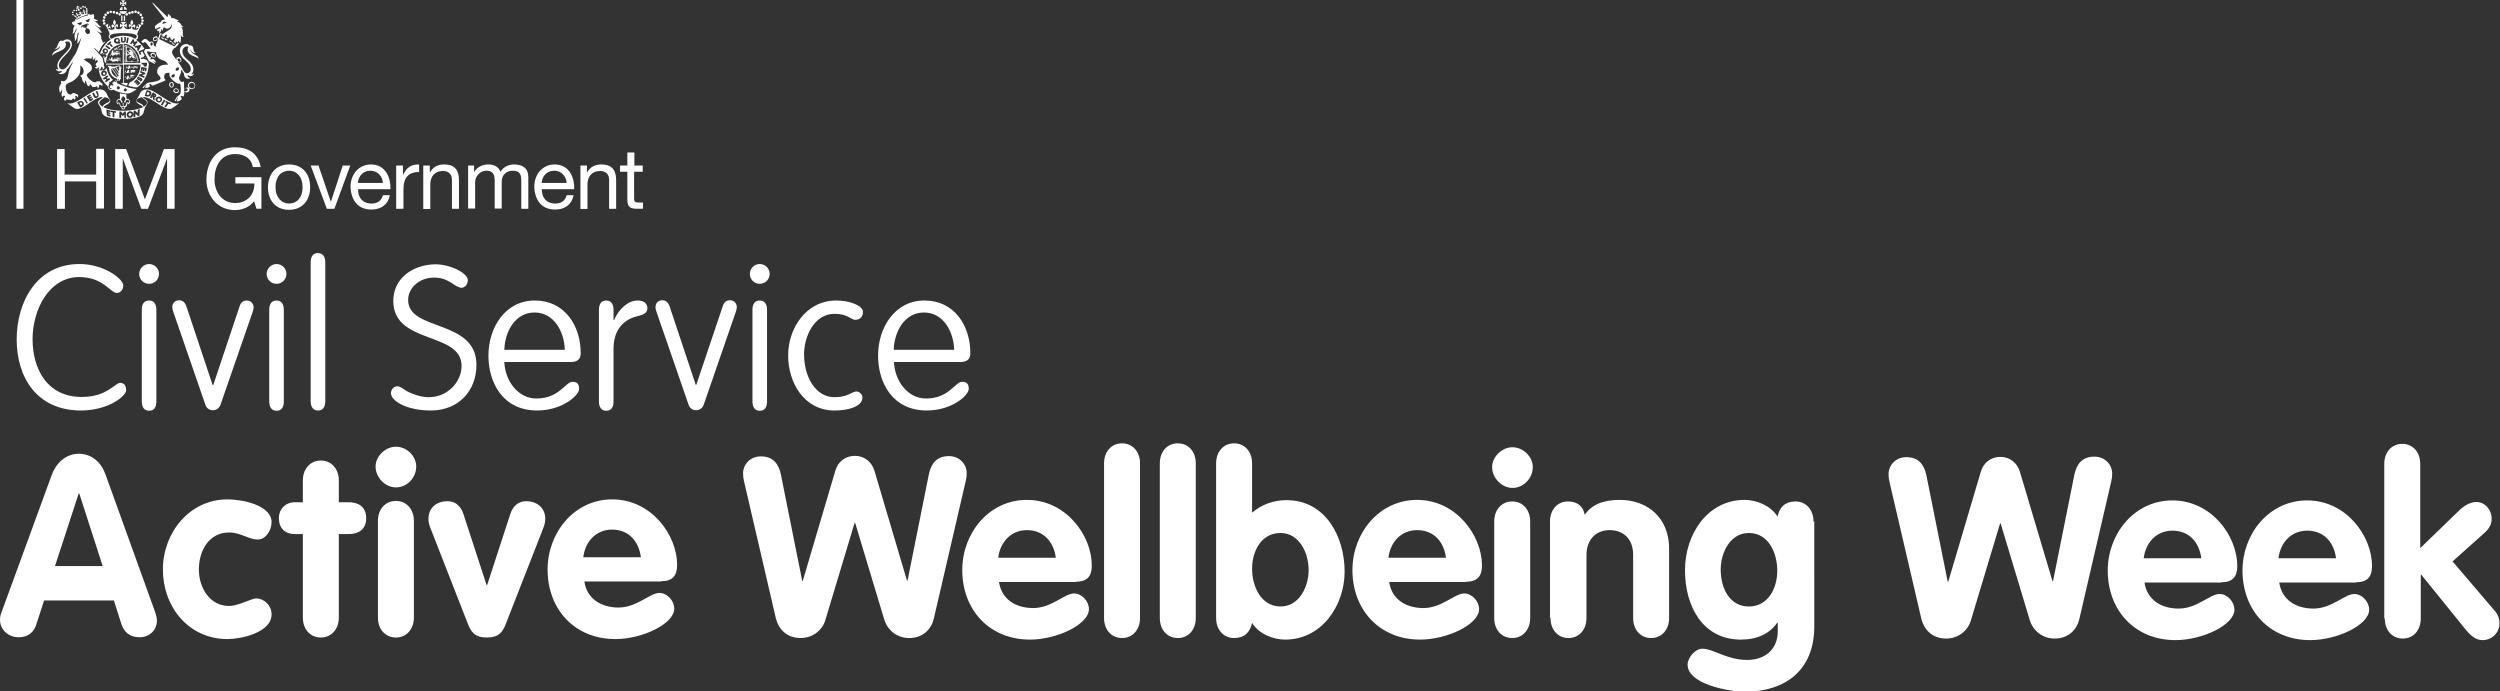
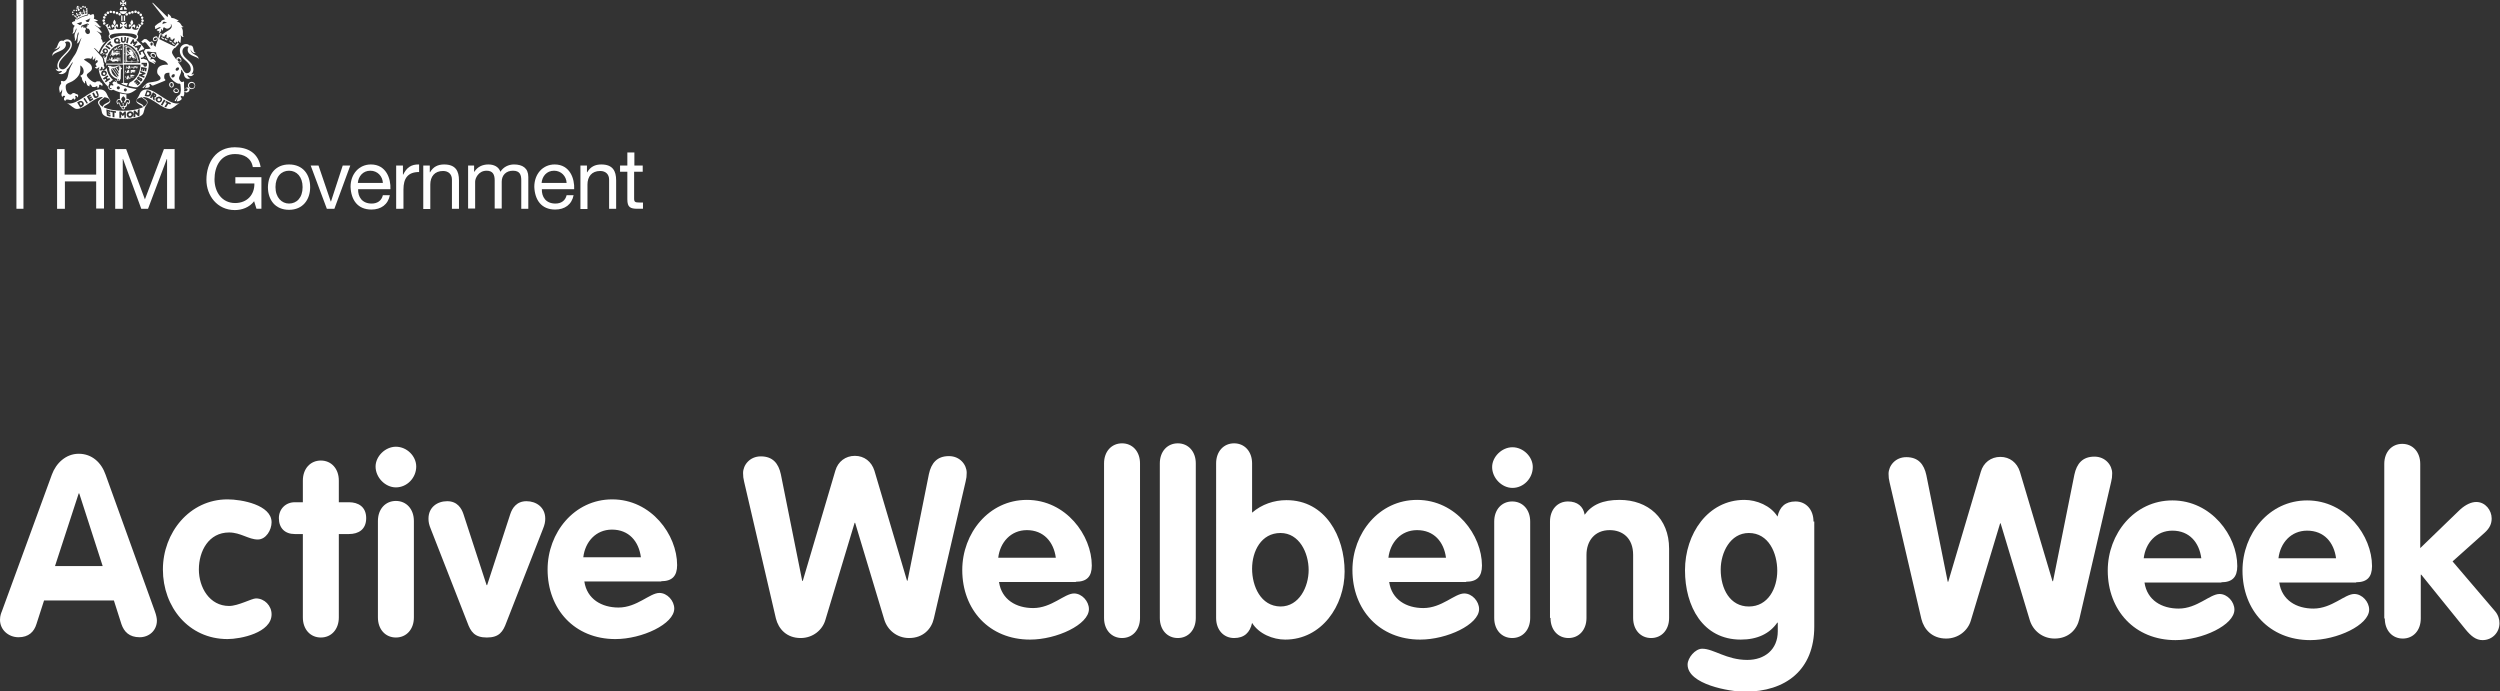
<svg xmlns="http://www.w3.org/2000/svg" version="1.1" id="Layer_1" x="0px" y="0px" viewBox="0 0 959.2 265.2" style="enable-background:new 0 0 959.2 265.2;" xml:space="preserve" preserveAspectRatio="xMidYMid meet">
  <rect x="0" y="0" width="959.2" height="265.2" fill="#333333" stroke="none" />
  <style type="text/css">
	.st0{fill:#FFFFFF;}
</style>
  <path class="st0" d="M915,237.3c0,4.6,2.9,7.7,6.9,7.7c4,0,6.9-3.1,6.9-7.7v-16.8h0.2l16.9,20.9c2.2,2.7,4.1,4.2,6.6,4.2  c3.7,0,6.5-2.9,6.5-6.5c0-1.5-0.5-3.2-1.7-4.6l-16.3-19.1l12.3-11c2-1.8,2.7-3.5,2.7-5.5c0-3.1-2.4-6.3-5.9-6.3c-1.8,0-4,0.9-6.3,3  l-15.2,14.7V178c0-4.6-2.9-7.7-6.9-7.7c-4,0-6.9,3.1-6.9,7.7V237.3z M874.2,214.2c0.7-5.9,4.8-10.6,11-10.6  c6.5,0,10.3,4.5,11.1,10.6H874.2z M904,223.4c4.2,0,6.1-2,6.1-6.2c0-11.6-9.9-25.2-24.9-25.2c-14.6,0-24.8,12.8-24.8,26.9  c0,15.3,10.4,26.7,26,26.7c10.3,0,22.6-5.8,22.6-11.7c0-3-2.7-6-5.7-6c-3.7,0-8.6,5.6-15.7,5.6c-6.5,0-12.1-3.2-13.1-10H904z   M822.5,214.2c0.7-5.9,4.8-10.6,11-10.6c6.5,0,10.3,4.5,11.1,10.6H822.5z M852.3,223.4c4.2,0,6.1-2,6.1-6.2  c0-11.6-9.9-25.2-24.9-25.2c-14.6,0-24.8,12.8-24.8,26.9c0,15.3,10.4,26.7,26,26.7c10.3,0,22.6-5.8,22.6-11.7c0-3-2.7-6-5.7-6  c-3.7,0-8.6,5.6-15.7,5.6c-6.5,0-12.1-3.2-13.1-10H852.3z M737.2,237.5c1,4,4.1,7.5,9.5,7.5c4.7,0,8.4-3.1,9.5-7l11.2-37.2h0.2  l11.2,37.2c1.2,3.9,4.8,7,9.5,7c5.4,0,8.6-3.5,9.5-7.5l12.2-52.6c0.3-1.3,0.4-1.9,0.4-3.3c0-3.1-2.6-6.4-6.8-6.4  c-4.6,0-6.8,2.7-7.7,6.9l-8.2,40.9h-0.2L775,181c-1.1-3.5-3.9-5.7-7.5-5.7c-3.6,0-6.5,2.2-7.5,5.7l-12.5,42.2h-0.2l-8.2-40.9  c-0.9-4.2-3.1-6.9-7.7-6.9c-4.2,0-6.8,3.3-6.8,6.4c0,1.3,0.1,2,0.4,3.3L737.2,237.5z" />
  <path class="st0" d="M681.9,219c0,6.7-3.5,13.7-10.9,13.7c-7.2,0-10.8-6.7-10.8-14.2c0-6.4,3.6-14,10.8-14  C678.6,204.5,681.9,212.2,681.9,219 M695.8,200.1c0-4.6-2.9-7.7-6.9-7.7c-3.9,0-6.1,2.1-6.9,5.8c-2.6-4.2-8-6.4-12.7-6.4  c-14,0-22.8,13-22.8,27c0,13.8,6.8,26.6,21.4,26.6c6.4,0,11.1-2.3,14-6.5h0.2v3.3c0,7-5,11-11.7,11c-8,0-12.9-4.3-17.3-4.3  c-2.7,0-5.6,3.5-5.6,6.1c0,7.6,16.2,10.4,21.9,10.4c15.8,0,26.7-8.4,26.7-25V200.1z M594.9,237.1c0,4.6,2.9,7.7,6.9,7.7  c4,0,6.9-3.1,6.9-7.7v-24.2c0-5.4,3.2-9.5,8.9-9.5c5,0,9,3.1,9,9.5v24.2c0,4.6,2.9,7.7,6.9,7.7c4,0,6.9-3.1,6.9-7.7v-26.6  c0-11.7-8.1-18.7-19-18.7c-6.5,0-10.7,1.9-13.4,5.7c-0.5-3.2-2.8-5.1-6.4-5.1c-4,0-6.9,3.1-6.9,7.7V237.1z M580.3,171.6  c-4.1,0-7.8,3.7-7.8,7.6c0,4.2,3.7,8,7.8,8c4.3,0,7.8-3.7,7.8-8C588.1,175.2,584.4,171.6,580.3,171.6 M573.3,237.1  c0,4.6,2.9,7.7,6.9,7.7c4,0,6.9-3.1,6.9-7.7v-37c0-4.6-2.9-7.7-6.9-7.7c-4,0-6.9,3.1-6.9,7.7V237.1z M532.7,214  c0.7-5.9,4.8-10.6,11-10.6c6.5,0,10.3,4.5,11.1,10.6H532.7z M562.5,223.2c4.2,0,6.1-2,6.1-6.2c0-11.6-9.9-25.2-24.9-25.2  c-14.6,0-24.8,12.8-24.8,26.9c0,15.3,10.4,26.7,26,26.7c10.3,0,22.6-5.8,22.6-11.7c0-3-2.7-6-5.7-6c-3.7,0-8.6,5.6-15.7,5.6  c-6.5,0-12.1-3.2-13.1-10H562.5z M480.4,218.2c0-6.7,3.5-13.7,10.9-13.7c7.2,0,10.8,7.6,10.8,14.2c0,6.4-3.6,14-10.8,14  C483.7,232.6,480.4,224.9,480.4,218.2 M466.6,237.1c0,4.6,2.9,7.7,6.9,7.7c3.9,0,6.1-2.1,6.9-5.8c2.6,4.2,8,6.4,12.7,6.4  c14,0,22.8-13,22.8-26.1c0-13.5-7.4-27.4-22.3-27.4c-4.8,0-9.5,1.6-13.2,4.8v-18.9c0-4.6-2.9-7.7-6.9-7.7s-6.9,3.1-6.9,7.7V237.1z   M445,237.1c0,4.6,2.9,7.7,6.9,7.7c4,0,6.9-3.1,6.9-7.7v-59.3c0-4.6-2.9-7.7-6.9-7.7c-4,0-6.9,3.1-6.9,7.7V237.1z M423.6,237.1  c0,4.6,2.9,7.7,6.9,7.7c4,0,6.9-3.1,6.9-7.7v-59.3c0-4.6-2.9-7.7-6.9-7.7c-4,0-6.9,3.1-6.9,7.7V237.1z M383,214  c0.7-5.9,4.8-10.6,11-10.6c6.4,0,10.3,4.5,11.1,10.6H383z M412.8,223.2c4.2,0,6.1-2,6.1-6.2c0-11.6-9.9-25.2-24.9-25.2  c-14.6,0-24.8,12.8-24.8,26.9c0,15.3,10.4,26.7,26,26.7c10.3,0,22.6-5.8,22.6-11.7c0-3-2.7-6-5.7-6c-3.7,0-8.6,5.6-15.7,5.6  c-6.5,0-12.1-3.2-13.1-10H412.8z M297.7,237.3c1,4,4.1,7.5,9.5,7.5c4.7,0,8.4-3.1,9.5-7l11.2-37.2h0.2l11.2,37.2  c1.2,3.9,4.8,7,9.5,7c5.4,0,8.6-3.5,9.5-7.5l12.2-52.6c0.3-1.3,0.4-1.9,0.4-3.3c0-3.1-2.6-6.4-6.8-6.4c-4.6,0-6.8,2.7-7.7,6.9  l-8.2,40.9H348l-12.5-42.2c-1.1-3.5-3.9-5.7-7.5-5.7c-3.6,0-6.5,2.2-7.5,5.7L308,222.9h-0.2l-8.2-40.9c-0.9-4.2-3.1-6.9-7.7-6.9  c-4.2,0-6.8,3.3-6.8,6.4c0,1.3,0.1,2,0.4,3.3L297.7,237.3z" />
  <path class="st0" d="M223.8,213.8c0.7-5.9,4.8-10.6,11-10.6c6.5,0,10.3,4.5,11.1,10.6H223.8z M253.7,223c4.2,0,6.1-2,6.1-6.2  c0-11.6-9.9-25.2-24.9-25.2c-14.6,0-24.8,12.8-24.8,26.9c0,15.3,10.4,26.7,26,26.7c10.3,0,22.6-5.8,22.6-11.7c0-3-2.7-6-5.7-6  c-3.7,0-8.6,5.6-15.7,5.6c-6.4,0-12.1-3.2-13.1-10H253.7z M179.3,238.8c1.3,3.6,2.8,5.8,7.5,5.8c4.7,0,6.2-2.2,7.5-5.8l14-35.8  c0.7-1.7,0.9-2.8,0.9-4c0-4.4-3.5-6.7-7.2-6.7c-3.9,0-5.5,2.8-6.2,4.9l-8.9,27.3h-0.2l-8.9-27.3c-0.7-2.1-2.3-4.9-6.2-4.9  c-3.8,0-7.2,2.3-7.2,6.7c0,1.3,0.2,2.3,0.9,4L179.3,238.8z M151.9,171.4c-4.1,0-7.8,3.7-7.8,7.6c0,4.2,3.7,8,7.8,8  c4.3,0,7.8-3.7,7.8-8C159.7,175,156.1,171.4,151.9,171.4 M145,236.9c0,4.6,2.9,7.7,6.9,7.7c4,0,6.9-3.1,6.9-7.7v-37  c0-4.6-2.9-7.7-6.9-7.7c-4,0-6.9,3.1-6.9,7.7V236.9z M116.2,236.9c0,4.6,2.9,7.7,6.9,7.7c4,0,6.9-3.1,6.9-7.7v-32h3.9  c3.6,0,6.6-1.7,6.6-6.1c0-4.4-3.1-6.1-6.6-6.1h-3.9v-8.3c0-4.6-2.9-7.7-6.9-7.7c-4,0-6.9,3.1-6.9,7.7v8.3h-3.1  c-3.5,0-6.1,2.6-6.1,6.1c0,3.8,2.3,6.1,6.1,6.1h3.1V236.9z M104.2,200.4c0-6.7-11.5-8.8-16.9-8.8c-14.6,0-24.8,12.8-24.8,26.9  c0,14.4,9.9,26.7,24.8,26.7c5,0,16.9-2.4,16.9-9.5c0-3.3-2.7-6.1-6-6.1c-1.6,0-6.8,2.9-10.3,2.9c-7.5,0-11.6-7.1-11.6-14  c0-7.1,3.8-14.2,11.6-14.2c4.4,0,7.5,2.7,11,2.7C102.1,207,104.2,203.3,104.2,200.4 M30.2,189.3h0.2l9,27.9H21.1L30.2,189.3z   M0.7,234.6c-0.2,0.5-0.7,1.6-0.7,3.2c0,3.9,3.3,6.7,7.1,6.7c3.9,0,6-2.1,6.9-5.1l2.9-9h26.8l2.9,9.1c1,2.9,3,5,7,5  c3.6,0,6.6-2.6,6.6-6.4c0-0.7-0.2-2-0.8-3.6l-18.9-52.4c-1.6-4.6-5.2-8-10.3-8c-4.9,0-8.7,3.6-10.3,8L0.7,234.6z" />
-   <path class="st0" d="M342.9,134.2c0.2-6.9,4.1-14.3,11.6-14.3c7.5,0,11.4,7.4,11.6,14.3H342.9z M368.5,138.9c3.3,0,3.8-1.9,3.8-3.4  c0-10.4-6-20.2-17.6-20.2c-11.6,0-17.8,10.7-17.8,21.1s5.5,21.1,18.7,21.1c9.6,0,16.1-5.8,16.1-8.3c0-2.2-1.1-2.7-2.6-2.7  c-2.6,0-5,6.4-13.8,6.4c-7.1,0-12-6.8-12.3-14H368.5z M320.2,152.4c-7.3,0-11.7-7.8-11.7-16.5c0-6.6,3.8-15.5,11.7-15.5  c5,0,6.4,2.3,7.8,2.3c2.2,0,3.1-1.3,3.1-3.1c0-2.3-5-4.3-10.2-4.3c-11.7,0-18.5,10.7-18.5,21.1s6.1,21.1,17.8,21.1  c5.5,0,10.7-1.6,10.7-5c0-1.3-1.3-2.3-2.3-2.3C327,150.2,325.3,152.4,320.2,152.4 M287.7,105.1c0,2.1,1.7,3.8,3.8,3.8  c2.1,0,3.8-1.7,3.8-3.8c0-2.1-1.7-3.8-3.8-3.8C289.4,101.3,287.7,103,287.7,105.1 M294.3,118.9c0-2.3-1-3.6-2.8-3.6  s-2.8,1.2-2.8,3.6v35.1c0,2.3,1,3.6,2.8,3.6s2.8-1.2,2.8-3.6V118.9z M267.1,147.8H267l-10-30c-0.5-1.6-1.4-2.6-2.9-2.6  c-1.6,0-2.6,1.2-2.6,2.6c0,0.5,0.1,1,0.3,1.6l12.4,35.9c0.5,1.6,1.9,2.1,2.9,2.1c1,0,2.3-0.5,2.9-2.1l12.4-35.9  c0.2-0.6,0.3-1.2,0.3-1.6c0-1.3-1-2.6-2.6-2.6c-1.6,0-2.4,0.9-2.9,2.6L267.1,147.8z M235.4,133.8c0-9.2,6.1-11.8,9.2-12.5  c2.7-0.6,3.8-1.5,3.8-3c0-1.6-1.1-3-3.7-3c-3.5,0-7.1,2.9-9.1,7.5h-0.2v-3.9c0-2.3-1-3.6-2.8-3.6c-1.8,0-2.8,1.2-2.8,3.6v35.1  c0,2.3,1,3.6,2.8,3.6c1.8,0,2.8-1.2,2.8-3.6V133.8z M193.5,134.2c0.2-6.9,4.1-14.3,11.6-14.3c7.5,0,11.4,7.4,11.6,14.3H193.5z   M219,138.9c3.3,0,3.8-1.9,3.8-3.4c0-10.4-6-20.2-17.6-20.2c-11.6,0-17.8,10.7-17.8,21.1s5.5,21.1,18.7,21.1  c9.6,0,16.1-5.8,16.1-8.3c0-2.2-1.1-2.7-2.6-2.7c-2.6,0-5,6.4-13.8,6.4c-7.1,0-12-6.8-12.3-14H219z M165.3,157.5  c10.6,0,17.5-7.5,17.5-17.5c0-17.7-26.2-12.7-26.2-24.9c0-4.6,4.2-8.6,10-8.6c5.9,0,7.8,3.9,10.6,3.9c1,0,2.3-1.2,2.3-2.9  c0-2.6-6.5-6.1-12.6-6.1c-8.4,0.2-16,5.2-16,14.1c0,16.8,26.2,11.6,26.2,24.9c0,5.8-5,12-12.7,12c-4,0-8.5-2.3-9.2-2.9  c-0.6-0.5-2-1.3-2.6-1.3c-1.5,0-2.6,1.2-2.6,2.7C150.1,153.9,156.1,157.5,165.3,157.5 M124.8,100.7c0-2.3-1-3.6-2.8-3.6  s-2.8,1.2-2.8,3.6v53.2c0,2.3,1,3.6,2.8,3.6s2.8-1.2,2.8-3.6V100.7z M102.3,105.1c0,2.1,1.7,3.8,3.8,3.8c2.1,0,3.8-1.7,3.8-3.8  c0-2.1-1.7-3.8-3.8-3.8C104.1,101.3,102.3,103,102.3,105.1 M108.9,118.9c0-2.3-1-3.6-2.8-3.6c-1.8,0-2.8,1.2-2.8,3.6v35.1  c0,2.3,1,3.6,2.8,3.6c1.8,0,2.8-1.2,2.8-3.6V118.9z M81.8,147.8h-0.2l-10-30c-0.5-1.6-1.4-2.6-2.9-2.6c-1.6,0-2.6,1.2-2.6,2.6  c0,0.5,0.1,1,0.3,1.6l12.4,35.9c0.5,1.6,1.9,2.1,2.9,2.1c1,0,2.3-0.5,2.9-2.1L97,119.5c0.2-0.6,0.3-1.2,0.3-1.6c0-1.3-1-2.6-2.6-2.6  c-1.6,0-2.4,0.9-2.9,2.6L81.8,147.8z M53.4,105.1c0,2.1,1.7,3.8,3.8,3.8c2.1,0,3.8-1.7,3.8-3.8c0-2.1-1.7-3.8-3.8-3.8  C55.2,101.3,53.4,103,53.4,105.1 M60,118.9c0-2.3-1-3.6-2.8-3.6c-1.8,0-2.8,1.2-2.8,3.6v35.1c0,2.3,1,3.6,2.8,3.6  c1.8,0,2.8-1.2,2.8-3.6V118.9z M30.5,101.3c-16.3,0-24.1,14.4-24.1,28.9c0,14.7,7.8,27.3,24.7,27.3c10.2,0,17.3-5.4,17.3-7.8  c0-1.9-0.9-2.8-2.3-2.8c-2,0-5,5.4-14.7,5.4c-13.4,0-18.9-10.8-18.9-22.2c0-11.3,6.3-23.8,17.9-23.8c9.2,0,12,6.1,14.4,6.1  c1.2,0,2.5-1,2.5-2.9C47.2,106.9,39.8,101.3,30.5,101.3" />
  <rect x="6.3" class="st0" width="2.7" height="80.1" />
  <g>
    <path class="st0" d="M21.8,57.2h3V67h12.1v-9.9h3v22.9h-3V69.6H24.9v10.5h-3V57.2z" />
    <path class="st0" d="M44.2,57.2h4.2l7.2,19.3l7.3-19.3H67v22.9h-2.9V61h-0.1l-7.2,19.1h-2.6L47.2,61h-0.1v19.1h-2.9V57.2z" />
    <path class="st0" d="M97.5,77.2c-1.8,2.4-4.7,3.4-7.4,3.4c-6.8,0-10.9-5.6-10.9-11.6c0-6.7,3.7-12.5,10.9-12.5c5,0,9,2.2,9.9,7.6   h-3c-0.6-3.5-3.4-5-6.8-5c-5.6,0-7.9,4.8-7.9,9.7c0,4.8,2.8,9.1,7.9,9.1c4.7,0,7.5-3.3,7.4-7.5h-7.3V68h10v12.1h-1.9L97.5,77.2z" />
    <path class="st0" d="M110.9,63.1c5.3,0,8.1,3.8,8.1,8.7c0,4.8-2.8,8.7-8.1,8.7c-5.3,0-8.1-3.8-8.1-8.7   C102.9,66.9,105.7,63.1,110.9,63.1z M110.9,78.1c2.9,0,5.2-2.2,5.2-6.3c0-4-2.3-6.3-5.2-6.3c-2.9,0-5.2,2.2-5.2,6.3   C105.7,75.8,108.1,78.1,110.9,78.1z" />
    <path class="st0" d="M128.3,80.1h-2.9l-6.2-16.6h3l4.7,13.8h0.1l4.5-13.8h2.9L128.3,80.1z" />
    <path class="st0" d="M149.6,74.8c-0.7,3.7-3.4,5.6-7.1,5.6c-5.3,0-7.8-3.7-8-8.7c0-5,3.3-8.6,7.8-8.6c5.9,0,7.7,5.5,7.5,9.5h-12.4   c-0.1,2.9,1.5,5.5,5.2,5.5c2.2,0,3.8-1.1,4.3-3.2H149.6z M146.9,70.2c-0.1-2.6-2.1-4.7-4.8-4.7c-2.9,0-4.6,2.2-4.8,4.7H146.9z" />
    <path class="st0" d="M152,63.5h2.6V67h0.1c1.3-2.7,3.1-4,6.1-3.9V66c-4.4,0-6,2.5-6,6.7v7.4H152V63.5z" />
    <path class="st0" d="M162.3,63.5h2.6v2.6h0.1c1.2-2.1,3-3,5.4-3c4.4,0,5.7,2.5,5.7,6.1v10.9h-2.7V68.9c0-2-1.3-3.3-3.4-3.3   c-3.3,0-4.9,2.2-4.9,5.2v9.4h-2.7V63.5z" />
    <path class="st0" d="M179.3,63.5h2.6v2.4h0.1c1.2-1.9,3.1-2.8,5.4-2.8c2,0,3.9,0.8,4.6,2.8c1.1-1.8,3.1-2.8,5.2-2.8   c3.3,0,5.5,1.4,5.5,4.8v12.2h-2.7V69.2c0-2.1-0.5-3.7-3.2-3.7c-2.6,0-4.3,1.7-4.3,4.2v10.3h-2.7V69.2c0-2.2-0.7-3.7-3.1-3.7   c-3.2,0-4.4,3-4.4,4.2v10.3h-2.7V63.5z" />
    <path class="st0" d="M220.1,74.8c-0.7,3.7-3.4,5.6-7.1,5.6c-5.3,0-7.8-3.7-8-8.7c0-5,3.3-8.6,7.8-8.6c5.9,0,7.7,5.5,7.5,9.5h-12.4   c-0.1,2.9,1.5,5.5,5.2,5.5c2.2,0,3.8-1.1,4.3-3.2H220.1z M217.4,70.2c-0.1-2.6-2.1-4.7-4.8-4.7c-2.9,0-4.6,2.2-4.8,4.7H217.4z" />
    <path class="st0" d="M222.6,63.5h2.6v2.6h0.1c1.2-2.1,3-3,5.4-3c4.4,0,5.7,2.5,5.7,6.1v10.9h-2.7V68.9c0-2-1.3-3.3-3.4-3.3   c-3.3,0-4.9,2.2-4.9,5.2v9.4h-2.7V63.5z" />
    <path class="st0" d="M243.3,63.5h3.3v2.4h-3.3v10.3c0,1.3,0.4,1.5,2.1,1.5h1.3v2.4h-2.1c-2.8,0-3.9-0.6-3.9-3.6V65.9h-2.8v-2.4h2.8   v-5h2.7V63.5z" />
  </g>
  <g>
    <g>
      <g>
        <g>
          <g>
            <path class="st0" d="M21,21.4C21,21.4,21,21.4,21,21.4C21,21.4,21,21.4,21,21.4z" />
          </g>
        </g>
      </g>
    </g>
    <g>
      <g>
        <g>
          <path class="st0" d="M53.1,23.2c-0.2-1.2-0.6-2.3-1.3-3.2c0.1-0.1,0.2-0.2,0.2-0.3c-0.1,0-0.3,0-0.3,0.1c0-0.1-0.1-0.1-0.1-0.2      c-0.8-1-1.9-1.8-3-2.1c0-0.2-0.2-0.3-0.3-0.2c-0.1,0-0.1,0.1-0.1,0.1c0,0,0,0-0.1,0c-0.1-0.1-0.1-0.1-0.3-0.1      c0,0.1,0,0.2,0.1,0.3v0c-0.1,0-0.1,0-0.2,0.1c0,0.1,0,0.2,0.2,0.3v2.4c-0.1,0-0.2,0-0.3,0.1c0.1,0.1,0.2,0.1,0.3,0.1v2.6      c-0.2,0-0.2,0.2-0.2,0.3c0,0.1,0.1,0.1,0.2,0.1v0.1c0,0.1-0.1,0.1-0.1,0.2c0.1,0,0.2,0,0.2-0.1h0.1c0,0.1,0,0.1,0.1,0.2      c0.1,0,0.2,0,0.3-0.2h1.7c0,0.1,0,0.2,0.1,0.3c0.1-0.1,0.1-0.2,0.1-0.3h2c0,0.2,0.2,0.2,0.3,0.2c0.1,0,0.1-0.1,0.1-0.2h0      c0.1,0,0.2,0.1,0.3,0.1c0-0.1,0-0.2-0.1-0.2c0,0,0,0,0-0.1c0.1,0,0.1-0.1,0.2-0.1C53.4,23.4,53.3,23.2,53.1,23.2z M51.4,19.7      c0.9,1.1,1.4,2.5,1.6,4c-0.2,0-4.7,0-4.9,0c0-0.2,0-5.9,0-6.1C49.4,17.8,50.5,18.6,51.4,19.7z" />
          <path class="st0" d="M52.9,23.5c-0.1-1.4-0.7-2.7-1.5-3.7c-0.4-0.5-0.9-1-1.4-1.3c-0.5-0.3-1.1-0.6-1.6-0.7l-0.1,0v5.9      L52.9,23.5L52.9,23.5z M51.2,19.8c0,0,0,0.1,0,0.2c0,0.1,0.1,0.1,0.2,0.1c-0.1,0.1-0.1,0.2-0.2,0.3c0.1,0,0.2,0,0.3-0.1      c0,0.1,0,0.2,0.1,0.2c0,0,0.1,0,0.1,0c0.5,0.8,0.8,1.8,1,2.7c-0.1,0-0.1,0-0.2,0c0,0.1,0,0.2,0.1,0.3c-0.3,0-0.9,0-1.6,0      c0-0.1-0.1-0.2-0.1-0.2c-0.1,0-0.1,0-0.2,0.1c0-0.1,0-0.2-0.1-0.3c-0.1,0.1-0.1,0.2-0.1,0.3c-0.1-0.1-0.2-0.1-0.2-0.1      c-0.1,0-0.1,0.1-0.1,0.2c-0.6,0-1.1,0-1.4,0c0-0.1,0.1-0.1,0.1-0.3c-0.1,0-0.2,0-0.3,0.1c0-0.4,0-1.3,0-2.3c0.1,0,0.2,0,0.2-0.1      c0-0.1,0-0.1-0.1-0.2c0.1,0,0.2,0,0.3-0.1c-0.1-0.1-0.2-0.1-0.3-0.1c0.1-0.1,0.1-0.2,0.1-0.2c0-0.1-0.1-0.1-0.2-0.1      c0-0.8,0-1.6,0-1.9c0.1,0,0.1,0.1,0.2,0.1c0-0.1,0-0.2,0-0.3C49.5,18.2,50.4,18.9,51.2,19.8z" />
        </g>
        <g>
          <path class="st0" d="M52,22.6C52,22.6,52,22.6,52,22.6c0.1-0.1,0.2-0.1,0.2-0.2c-0.1,0-0.2,0-0.2,0c0.1,0,0.2,0,0.1-0.1      c-0.1-0.1-0.1-0.1-0.2,0c-0.1,0.1-0.6,0-0.6-0.4c0,0,0,0,0,0c0,0.1,0.1,0.1,0.2,0.2c0.3,0.2,0.5,0.1,0.6-0.2      c0-0.2-0.2-0.3-0.4-0.5c-0.1-0.1-0.2-0.2-0.2-0.2c-0.1-0.2,0-0.3-0.2-0.6c0-0.1,0-0.2-0.1-0.3c-0.1,0.2-0.2,0.6,0.1,0.9      c0.2,0.3,0.7,0.5,0.7,0.7c0,0.1-0.1,0.1-0.1,0.1c-0.1,0-0.2-0.1-0.3-0.2c0,0,0,0,0,0l0,0c-0.2-0.2-0.4-0.5-0.5-0.6      c-0.2-0.3-0.1-0.6-0.1-0.8c0.2-0.2-0.1-0.7-0.3-0.8c0,0,0-0.1,0-0.2c0,0-0.1,0-0.1,0c0-0.1-0.1-0.1-0.1-0.1C50,19,50,19,50,18.9      C49.9,19,49.9,19,49.9,19c-0.1,0-0.1,0-0.2,0c-0.1,0-0.1,0.1-0.2,0.1c-0.1,0-0.1,0.1-0.1,0.1c0,0,0,0.1,0.1,0.1c0,0,0,0,0,0      l0.1,0.1l0.1-0.1c0,0,0,0,0,0c0,0,0.2,0,0.2,0c0,0.1,0,0.1-0.1,0.1c-0.1,0-0.1,0-0.2,0c-0.1,0-0.1,0.1-0.1,0.1      c0,0.1,0.1,0.1,0.2,0.1c0.1,0,0.3,0,0.3,0c0,0.3-0.3,0.2-0.4,0.5c-0.1,0-0.1-0.1-0.2-0.2c0-0.1-0.1-0.2-0.2-0.3      c-0.1-0.1-0.1-0.1-0.2-0.2C49,19.6,49,19.6,49,19.5c0-0.1,0-0.2,0-0.2c0,0,0-0.1,0-0.1c0-0.1-0.1-0.1-0.1-0.1c0,0,0,0,0.1,0.1      c0,0,0,0,0,0c0,0,0,0.1,0,0.1c0,0,0,0,0,0c0,0,0,0,0,0c0,0,0,0,0,0c0-0.1-0.1-0.2-0.1-0.2c0,0,0,0,0,0c0,0,0,0,0,0      c0-0.1-0.1-0.1-0.1,0c0,0,0,0,0.1,0c0,0,0,0.1,0,0.1c0,0.1,0,0.1,0.1,0.1c0,0,0,0,0,0c0,0,0,0,0,0c0,0,0,0,0,0      c-0.1-0.1-0.2,0-0.2,0.1c0,0,0,0,0,0c0,0,0,0.1,0,0.1c0,0,0-0.1,0-0.1c0,0,0,0,0,0c0,0,0,0,0,0c0,0,0,0,0.1,0c0,0,0,0,0,0      c0,0,0,0,0,0c0,0,0,0,0,0c-0.1,0.1-0.1,0.1,0,0.2c0,0.1-0.2,0-0.2-0.1c-0.1,0.2,0.1,0.3,0.2,0.2c0,0.1,0,0.2,0,0.2c0,0,0,0,0,0      c0,0,0,0,0,0c0,0,0,0.1,0.1,0.1c0,0,0,0,0-0.1c0,0,0,0.1,0.1,0.1c0.1,0.1,0.2,0.4,0.5,0.5c-0.2,0.1-0.3,0.2-0.4,0.3      c-0.1,0.1-0.2,0.2-0.3,0.1c0,0,0-0.1-0.1-0.1c0,0-0.1,0-0.1,0c0,0,0,0-0.1,0c-0.1,0-0.1,0-0.2,0.1c0,0,0.1,0,0.1,0      c0,0,0,0,0,0.1c0,0,0,0.1,0.2,0.1c0,0,0,0,0,0c0,0,0,0-0.1,0c-0.1,0-0.1-0.1-0.1,0c0,0,0,0,0,0c0,0,0,0,0,0      c-0.1,0-0.1,0.1,0,0.2c0,0,0-0.1,0-0.1c0,0,0,0,0,0c0,0.1,0.1,0.1,0.2,0c0,0,0,0,0,0c0,0.1-0.1,0.2,0,0.2c0,0,0,0,0,0      c0,0,0,0,0,0c0,0.1,0.1,0.1,0.2,0.1c0,0-0.1,0-0.1-0.1c0,0,0,0,0,0c0.1-0.1,0-0.1,0-0.2c0,0,0,0,0,0c0,0,0.1,0.1,0.1,0.1      c0,0,0.1-0.1,0.1-0.1c0.1,0,0.2-0.1,0.3,0c0-0.1,0-0.1,0.2-0.2c0.1,0,0.2,0,0.2,0c0,0,0.1-0.1,0.1-0.2c0,0.4,0.6,0.4,0.7,0.7      c-0.2-0.1-0.4-0.1-0.5-0.1c-0.1,0-0.4,0.2-0.4,0.3c0,0.1,0.1,0.4,0.3,0.5c-0.2,0-0.2,0-0.4,0c0,0,0,0,0,0      c-0.1,0-0.2-0.2-0.3-0.2c0,0,0,0,0,0l0,0c-0.1,0-0.1,0.1-0.1,0.1c0,0,0.1,0,0.1-0.1c0,0,0,0,0,0c0,0,0,0.1,0.1,0.1      c0,0,0,0,0.1,0c0,0,0,0,0,0c0,0.1-0.2,0-0.2,0.1c0,0,0,0,0,0c0,0.1,0,0.1,0.1,0.1c0,0-0.1,0,0-0.1c0,0,0,0,0,0c0,0,0,0,0,0      c0,0,0,0,0,0c0,0,0,0,0,0c0,0,0,0,0,0c0,0,0,0,0,0.1c0,0.1,0.1,0.1,0.2,0.1c0,0-0.1,0-0.1,0c0,0,0,0,0,0c0,0,0,0,0-0.1      c0,0,0,0,0,0c0,0,0,0,0,0c0,0,0,0,0,0c0,0,0.1,0.1,0.1,0.1c0,0,0,0,0.1,0c0,0,0,0,0.1,0c0-0.1,0-0.1,0.2,0l0.1-0.1      c0,0,0.1,0.1,0.2,0c0.1-0.1,0-0.1,0-0.1c-0.1-0.1-0.1-0.1-0.1-0.2c0-0.2,0.3-0.3,0.4-0.3c0,0.1,0.2,0.5,0.6,0.6      c0.2,0.1,0.3-0.2,0.3-0.1c0,0,0,0,0,0c0,0.1,0,0.2,0,0.3c0,0-0.1,0-0.2,0c0,0-0.1,0-0.1,0c-0.1,0-0.1,0.1-0.1,0.1      c0,0,0.1,0,0.1-0.1c0,0,0,0,0,0c0,0.1,0.1,0.1,0.2,0.1c0,0,0,0,0,0c0,0-0.1,0.1-0.1,0.2c0,0,0,0,0,0c0,0.1,0,0.1,0.1,0.1      c0,0,0,0,0-0.1c0,0,0,0,0,0c0.1,0,0-0.1,0.1-0.1c0,0,0,0,0,0c0,0.1,0,0.1,0,0.2c0,0,0,0,0,0c0,0,0.1,0.1,0.2,0c0,0-0.1,0-0.1,0      c0,0,0-0.1,0-0.1c0-0.1-0.1-0.1-0.1-0.2c0-0.1,0.1,0,0.1-0.2c0,0,0,0,0,0c0.1,0,0.1-0.1,0.1-0.1C52,22.6,52,22.6,52,22.6z" />
          <path class="st0" d="M49.7,19.4L49.7,19.4C49.7,19.4,49.7,19.4,49.7,19.4z" />
        </g>
      </g>
      <g>
-         <path class="st0" d="M46.4,25.9l-0.1,0l0-0.1c0-0.4-0.2-0.7-0.7-0.7c-0.4,0-1.1,0.5-2.2,0.5c-0.4,0-1-0.2-1.3-0.4L42,25.5     c0,0,0,0,0,0c0-0.1-0.1-0.3-0.3-0.3c-0.1,0-0.3,0.1-0.3,0.3c0,0.1,0.1,0.3,0.3,0.3c0.1,0,0.2,0,0.2-0.1L41.8,26     c0,0,0.1,0,0.1,0.1c-0.2,1.6,1,3.6,3.1,4.2c0.3-0.1,0.7,0,0.7,0.3c0,0.2-0.1,0.3-0.3,0.3c-0.1,0-0.2-0.1-0.2-0.2     c0-0.1,0.2-0.1,0.3-0.2c0-0.1-0.1-0.2-0.2-0.2c-0.1,0-0.4,0.1-0.4,0.3c0,0.3,0.2,0.5,0.5,0.5c0.2,0,0.7-0.1,0.7-0.7     c0.1,0,0.2,0,0.3-0.1l0-0.3l-0.1,0l0.1-3.7l0.1,0c0.1,0,0.2-0.1,0.3-0.2C46.7,26,46.6,26,46.4,25.9z M42.7,26.2l2.5,3.6     C43.9,29.4,42.5,28.1,42.7,26.2z M45.3,29.5L43,26.2c0.1,0,0.1,0,0.2,0c0.1,0,0.2,0,0.4,0l1.9,2.7C45.4,29.1,45.3,29.3,45.3,29.5     z M43.8,26.1c0.2,0,0.4-0.1,0.5-0.2l1.2,1.8c0,0.2-0.1,0.5-0.1,0.7L43.8,26.1z M45.8,25.9L45.8,25.9c-0.2,0-0.3,0-0.3,0.2     c0,0.1,0.1,0.2,0.2,0.2l0.1,0l-0.2,1l-1-1.5c0.5-0.2,0.9-0.4,1.1-0.4C45.8,25.5,45.9,25.6,45.8,25.9z" />
+         <path class="st0" d="M46.4,25.9l-0.1,0l0-0.1c0-0.4-0.2-0.7-0.7-0.7c-0.4,0-1.1,0.5-2.2,0.5c-0.4,0-1-0.2-1.3-0.4L42,25.5     c0,0,0,0,0,0c0-0.1-0.1-0.3-0.3-0.3c-0.1,0-0.3,0.1-0.3,0.3c0,0.1,0.1,0.3,0.3,0.3c0.1,0,0.2,0,0.2-0.1L41.8,26     c0,0,0.1,0,0.1,0.1c-0.2,1.6,1,3.6,3.1,4.2c0.3-0.1,0.7,0,0.7,0.3c0,0.2-0.1,0.3-0.3,0.3c-0.1,0-0.2-0.1-0.2-0.2     c0-0.1,0.2-0.1,0.3-0.2c0-0.1-0.1-0.2-0.2-0.2c-0.1,0-0.4,0.1-0.4,0.3c0,0.3,0.2,0.5,0.5,0.5c0.2,0,0.7-0.1,0.7-0.7     c0.1,0,0.2,0,0.3-0.1l-0.1,0l0.1-3.7l0.1,0c0.1,0,0.2-0.1,0.3-0.2C46.7,26,46.6,26,46.4,25.9z M42.7,26.2l2.5,3.6     C43.9,29.4,42.5,28.1,42.7,26.2z M45.3,29.5L43,26.2c0.1,0,0.1,0,0.2,0c0.1,0,0.2,0,0.4,0l1.9,2.7C45.4,29.1,45.3,29.3,45.3,29.5     z M43.8,26.1c0.2,0,0.4-0.1,0.5-0.2l1.2,1.8c0,0.2-0.1,0.5-0.1,0.7L43.8,26.1z M45.8,25.9L45.8,25.9c-0.2,0-0.3,0-0.3,0.2     c0,0.1,0.1,0.2,0.2,0.2l0.1,0l-0.2,1l-1-1.5c0.5-0.2,0.9-0.4,1.1-0.4C45.8,25.5,45.9,25.6,45.8,25.9z" />
      </g>
      <g>
        <g>
          <path class="st0" d="M45.6,18.1L45.6,18.1C45.6,18.1,45.6,18.1,45.6,18.1z" />
          <path class="st0" d="M46.1,19.2c0.5,0,0.8-0.2,0.8-0.3c0-0.6-1.4-0.2-1.4-0.6c0-0.1,0-0.1,0.1-0.2c0,0,0,0,0,0      c0.7-0.1,0.7-0.6,1.2-0.7c-0.6-0.1-0.7,0.4-1,0.4c0.1-0.1,0.2-0.2,0.2-0.3c-0.1,0.2-0.4,0.2-0.6,0.4c0,0,0,0.1,0,0.1      c-0.1,0.1-0.2,0.1-0.2,0.2c0,0.5,1.4,0.2,1.4,0.6c0,0.1-0.2,0.2-0.6,0.2c-0.3,0-0.5-0.2-1.1-0.1c0-0.1,0.2-0.3,0.1-0.3      c0.1,0,0.1-0.1,0.1-0.1c0,0-0.1,0-0.1,0c0,0,0-0.1,0-0.1c0,0,0-0.1,0-0.1c0,0-0.1-0.1-0.1-0.1c-0.1,0-0.1,0-0.1,0      c0,0-0.1,0-0.1,0c0,0-0.1,0-0.1,0c0,0-0.1,0-0.1,0c0,0,0,0.1,0,0.2c-0.1,0-0.1,0.1-0.2,0.1c0,0,0,0.1,0,0.1      c0,0.1-0.1,0.2-0.1,0.2c0,0,0,0,0,0c0,0.1-0.1,0.3-0.1,0.3h0c0,0-0.1-0.1-0.1-0.1c-0.1,0-0.1-0.1-0.1-0.2c0-0.1,0.1-0.1,0.1-0.2      c0,0,0,0,0-0.1c0,0-0.1-0.1-0.1-0.1c0,0,0,0,0,0.1c0,0,0,0,0,0c0,0,0,0,0,0.1c0,0,0,0,0,0c0,0,0,0,0,0c0,0,0,0,0,0      c0-0.1,0-0.1-0.1-0.1c0,0,0,0,0,0c0,0,0,0,0,0c0-0.1,0-0.1-0.1,0c0,0,0,0,0.1,0c0,0,0,0,0,0.1c0,0.1,0,0.1,0.1,0.1c0,0,0,0,0,0      c0,0,0,0,0,0c0,0,0,0,0,0c-0.1,0-0.1,0-0.2,0c0,0,0,0,0,0c0,0-0.1,0.1,0,0.1c0,0,0-0.1,0-0.1c0,0,0,0,0,0c0,0,0,0,0,0      c0,0,0,0,0.1,0c0,0,0,0,0,0c0,0,0,0,0,0c0,0,0,0,0,0c-0.1,0.1-0.1,0.1,0,0.1c0,0,0,0,0,0c0,0.1-0.2,0.1-0.2,0      c-0.1,0.1,0,0.2,0.2,0.2c0,0,0,0,0,0c0,0,0,0,0,0c0,0,0,0,0,0c0,0,0,0,0,0c0,0,0,0.1,0,0.1c0,0,0,0,0,0c0,0,0.1,0.1,0.1,0.2      c-0.1,0.1-0.3,0.1-0.3,0.1c0,0-0.2,0-0.2,0c-0.1,0-0.3,0.1-0.3,0c0,0,0-0.1,0-0.1c0,0,0,0-0.1-0.1c0,0,0,0,0,0c0,0-0.1,0-0.1,0      c0,0,0.1,0,0.1,0c0,0,0,0,0,0c0,0,0,0.1,0.1,0.1c0,0,0,0,0,0c0,0,0,0-0.1,0c0,0-0.1-0.1-0.1-0.1c0,0,0,0,0,0c0,0,0,0,0,0      c-0.1,0-0.1,0.1-0.1,0.1c0,0,0,0,0.1-0.1c0,0,0,0,0,0c0,0.1,0,0.1,0.2,0c0,0,0,0,0,0c0,0.1-0.1,0.1-0.1,0.2c0,0,0,0,0,0      c0,0,0,0,0,0c0,0.1,0.1,0.1,0.1,0.1c0,0,0-0.1,0-0.1c0,0,0,0,0,0c0.1,0,0-0.1,0.1-0.1c0,0,0,0,0,0c0,0,0,0.1,0.1,0.1      c0.1,0,0.1-0.1,0.1-0.1c0,0,0,0,0,0c0,0,0,0,0,0.1c0,0,0,0,0.1-0.1c0,0,0,0.1,0,0.1c0,0,0.1,0,0.1-0.1c0,0,0,0,0,0c0,0,0,0,0,0      c0,0,0.1,0,0.2,0c0,0,0,0,0,0c0,0,0,0.1,0,0.1c0,0,0,0,0,0c0,0,0,0.1,0,0.1c0-0.2,0.1-0.1,0.2-0.2c0,0,0,0,0,0c0,0,0,0-0.1,0.1      c0,0,0.1,0,0.1-0.1c0,0,0,0,0.1-0.1c0,0,0.1,0,0.1-0.1c0,0,0,0.1,0,0.1c0.1,0,0.3-0.1,0.3-0.1c0.3-0.1-0.2-0.2,0.4-0.2      c0,0,0.1,0,0.2-0.1c0,0.1,0,0.2,0,0.3c0,0,0.1,0,0.1,0.1c0,0,0,0,0,0c0,0-0.1,0-0.1,0c-0.1,0.1-0.1-0.2-0.3-0.1c0,0,0,0,0,0      c-0.1,0-0.1,0.1-0.1,0.1c0,0,0,0,0.1-0.1c0,0,0,0,0,0c0,0,0,0,0,0c0,0,0,0,0.1,0c0,0,0,0,0,0c0,0.1-0.2,0-0.1,0.1c0,0,0,0,0,0      c0,0,0,0.1,0.1,0.1c0,0,0,0,0-0.1c0,0,0,0,0,0c0,0,0,0,0,0c0,0,0,0,0,0c0,0,0,0,0,0c0,0,0,0,0,0c0,0,0,0,0,0      c0,0.1,0.1,0.1,0.1,0.1c0,0-0.1,0-0.1,0c0,0,0,0,0,0c0,0,0,0,0-0.1c0,0,0,0,0,0c0,0,0,0,0,0c0,0,0,0,0,0c0,0,0.1,0.1,0.1,0      c0.1,0,0-0.1,0.1-0.1c0,0,0,0,0.1,0c0.1,0,0.2,0,0.2,0c0,0,0-0.2-0.1-0.2c0,0,0-0.1,0-0.1c0.1,0,0.2,0.1,0.3,0.1      c0.2,0,0,0,0.1-0.1c0.1-0.1,0.2,0,0.2,0c0,0,0,0,0,0c0,0.1,0,0.1,0,0.2c0,0-0.1,0-0.2,0c0,0-0.1,0-0.1,0c0,0-0.1,0.1-0.1,0.1      c0,0,0,0,0.1,0c0,0,0,0,0,0c0,0.1,0.1,0.1,0.1,0c0,0,0,0,0,0c0,0-0.1,0.1-0.1,0.1c0,0,0,0,0,0c0,0,0,0.1,0.1,0.1c0,0,0,0,0-0.1      c0,0,0,0,0,0c0,0,0-0.1,0.1-0.1c0,0,0,0,0,0c0,0.1,0,0.1,0,0.1c0,0,0,0,0,0c0,0,0.1,0.1,0.1,0c0,0,0,0-0.1,0c0,0,0,0,0,0      c0-0.1-0.1-0.1-0.1-0.2c0-0.1,0.1,0,0.1-0.1c0,0,0-0.1,0-0.1c0,0,0,0,0,0h0c0,0,0.1,0,0.1,0c-0.1,0-0.1-0.1-0.1-0.1c0,0,0,0,0,0      c0,0,0,0,0-0.1c0,0-0.1,0.1-0.1,0c0,0,0-0.1-0.1,0C46.5,19.3,46.4,19.2,46.1,19.2C46.1,19.2,46.1,19.2,46.1,19.2z M44.8,18.5      c0,0-0.1,0.1-0.1,0c0,0,0,0,0-0.1C44.7,18.4,44.8,18.5,44.8,18.5z M44.9,18.7C44.9,18.7,44.9,18.7,44.9,18.7      C44.9,18.7,44.9,18.7,44.9,18.7c-0.1,0-0.1,0-0.1,0c0,0,0,0,0,0.1c0,0,0,0,0,0.1c0,0-0.1,0.1-0.1,0c0,0,0-0.1,0-0.1      c0,0,0-0.1,0-0.1c0,0,0,0,0.1,0c0,0,0,0,0-0.1c0,0,0,0,0,0c0,0-0.1,0-0.1,0c0,0,0,0,0,0c0,0,0,0,0,0L44.9,18.7      C44.9,18.7,44.9,18.7,44.9,18.7C44.9,18.7,44.9,18.7,44.9,18.7z M45,18.6c0,0-0.1-0.1-0.1-0.1c0,0,0.1,0.1,0.2,0.1      C45,18.6,45.1,18.6,45,18.6z" />
        </g>
        <path class="st0" d="M43.1,20.9c-0.1,0-0.1-0.1-0.2-0.2c-0.1-0.1-0.1-0.1-0.1-0.2c0-0.1,0-0.2,0-0.2c0,0,0,0,0-0.1     c0-0.1-0.1-0.1-0.1-0.1c0,0,0,0,0,0.1c0,0,0,0,0,0c0,0,0,0.1,0,0.1c0,0,0,0,0,0c0,0,0,0,0,0c0,0,0,0,0,0c0-0.1,0-0.1-0.1-0.1     c0,0,0,0,0,0c0,0,0,0,0,0c0-0.1-0.1-0.1-0.1,0c0,0,0,0,0.1,0c0,0,0,0.1,0,0.1c0,0.1,0,0.1,0.1,0.1c0,0,0,0,0,0c0,0,0,0,0,0     c0,0,0,0,0,0c-0.1,0-0.2,0-0.2,0.1c0,0,0,0,0,0c0,0-0.1,0.1,0,0.1c0,0,0-0.1,0-0.1c0,0,0,0,0,0c0,0,0,0,0,0c0,0,0,0,0.1,0     c0,0,0,0,0,0c0,0,0,0,0,0c0,0,0,0,0,0c-0.1,0.1-0.1,0.1,0,0.2c0,0,0,0,0,0c0,0.1-0.2,0.1-0.2,0c-0.1,0.2,0.1,0.3,0.2,0.2     c0,0,0,0,0,0c0,0,0,0,0,0c0,0,0,0,0,0c0,0,0,0,0,0c0,0,0,0.1,0.1,0.1c0,0,0-0.1,0-0.1c0,0,0.1,0.1,0.2,0.2c0.1,0,0.2,0.1,0.2,0.1     c0,0.1,0.1,0.2,0.1,0.2c0,0-0.3,0-0.3,0c-0.1,0-0.3,0.1-0.4,0c0,0,0-0.1,0-0.1c0,0,0-0.1-0.1-0.1c0,0,0,0-0.1,0c0,0-0.1,0-0.2,0     c0,0,0.1,0,0.1,0.1c0,0,0,0,0,0c0,0,0,0.1,0.1,0.1c0,0,0,0,0,0c0,0,0,0-0.1,0c-0.1,0-0.1-0.1-0.1-0.1c0,0,0,0,0,0c0,0,0,0,0,0     c-0.1,0-0.2,0.1-0.1,0.1c0,0,0-0.1,0.1-0.1c0,0,0,0,0,0c0,0.1,0,0.1,0.2,0c0,0,0,0,0,0c0,0.1-0.1,0.1-0.1,0.2c0,0,0,0,0,0     c0,0,0,0,0,0c0,0.1,0.1,0.1,0.1,0.1c0,0-0.1-0.1,0-0.1c0,0,0,0,0,0c0.1,0,0-0.1,0.1-0.1c0,0,0,0,0,0c0,0,0,0.1,0.1,0.1     c0.1,0,0.1-0.1,0.1-0.1c0,0,0,0,0,0c0,0,0,0,0,0.1c0,0,0,0,0.1-0.1c0,0,0,0.1,0,0.1c0,0,0.1-0.1,0.1-0.1c0,0,0,0,0,0c0,0,0,0,0,0     c0,0,0.1,0,0.2,0c0,0,0,0,0,0c0,0,0,0.1,0,0.1c0,0,0,0,0,0c0,0,0,0.1,0,0.1c0-0.2,0.1-0.1,0.3-0.2c0,0,0,0,0,0c0,0,0,0.1-0.1,0.1     c0.1,0,0.4-0.2,0.4-0.3c0.1,0,0.1,0,0.1,0c0.4,0,0.1-0.4,0.8-0.3c0,0,0.1,0,0.2-0.1c0,0.1-0.1,0.3,0,0.3c0,0,0.1,0,0.2,0.1     c0,0,0,0,0,0c-0.1,0-0.1,0-0.1,0c-0.1,0.1-0.1-0.2-0.3-0.2c0,0,0,0,0,0c-0.1,0-0.1,0.1-0.1,0.1c0,0,0.1,0,0.1-0.1c0,0,0,0,0,0     c0,0,0,0,0.1,0c0,0,0,0,0.1,0c0,0,0,0,0,0c0,0.1-0.2,0-0.2,0.1c0,0,0,0,0,0.1c0,0,0,0.1,0.1,0.1c0,0,0,0,0-0.1c0,0,0,0,0,0     c0,0,0,0,0,0c0,0,0,0,0,0c0,0,0,0,0,0c0,0,0,0,0,0c0,0,0,0,0,0c0,0.1,0.1,0.1,0.2,0.1c0,0-0.1,0-0.1,0c0,0,0,0,0,0c0,0,0,0,0-0.1     c0,0,0,0,0,0c0,0,0,0,0,0c0,0,0,0,0,0c0,0,0.1,0.1,0.1,0c0.1,0,0-0.1,0.1-0.1c0,0,0,0,0.1,0c0.1,0,0.2,0,0.2,0c0,0,0-0.2-0.1-0.2     c-0.1,0,0-0.1,0-0.2c0.1,0,0.2,0.1,0.3,0.1c0.2,0,0.3,0,0.4-0.1c0.1-0.1,0.2,0,0.3,0c0,0,0.1,0,0,0.1c0,0.1,0,0.1,0,0.2     c0,0-0.1,0-0.2,0c0,0-0.1,0-0.1,0c-0.1,0-0.1,0.1-0.1,0.1c0,0,0.1,0,0.1-0.1c0,0,0,0,0,0c0,0.1,0.1,0.1,0.1,0.1c0,0,0,0,0,0     c0,0-0.1,0.1-0.1,0.1c0,0,0,0,0,0c0,0,0,0.1,0.1,0.1c0,0,0,0,0-0.1c0,0,0,0,0,0c0,0,0-0.1,0.1-0.1c0,0,0,0,0,0c0,0.1,0,0.1,0,0.1     c0,0,0,0,0,0c0,0,0.1,0.1,0.1,0c0,0-0.1,0-0.1,0c0,0,0,0,0-0.1c0-0.1-0.1-0.1-0.1-0.2c0-0.1,0.1,0,0.1-0.1c0,0,0-0.1,0-0.1     c0,0,0,0,0,0l0,0c0,0,0.1,0,0.1,0c-0.1,0-0.1-0.1-0.1-0.1c0,0,0,0,0,0c0,0,0-0.1,0-0.1c0,0-0.1,0.1-0.1,0c0,0,0-0.1-0.1,0     c-0.1,0-0.2,0-0.5,0c0.3,0,0.8-0.1,0.8-0.3c0-0.1-0.2-0.2-0.6-0.2c-0.5,0-1.6,0.2-1.6-0.1c0-0.1,0.2-0.1,0.5-0.1c0,0,0,0,0.1,0.1     c0.6,0.2,1.3-0.1,1.7,0c-0.4-0.3-0.8,0-1.3-0.1c0.3,0,0.4-0.1,0.4-0.2c-0.2,0.1-0.6-0.1-0.9,0.1c0,0,0,0,0,0     c-0.3,0-0.6,0-0.6,0.2c0,0.5,1.3,0.2,1.7,0.2c0.4,0,0.5,0,0.5,0.1c0,0.1-0.4,0.1-0.6,0.1c-0.3,0-1.4-0.2-2-0.1     c0.1-0.1,0.2-0.2,0.1-0.3c0.1,0,0.1-0.1,0.1-0.1c0,0-0.1,0-0.1-0.1c0,0,0-0.1,0-0.1c0,0,0-0.1,0-0.1c0,0-0.1-0.1-0.1-0.1     c-0.1,0-0.1,0-0.1,0c0,0-0.1,0-0.1,0c0,0-0.1,0-0.1,0c0,0-0.1,0-0.1,0c0,0.1,0,0.1,0,0.2c-0.1,0-0.1,0.2-0.2,0.1     c0,0,0,0.1,0.1,0.1c0,0.1-0.1,0.2-0.1,0.2c0,0,0.1,0.1,0.1,0.1c0,0.1,0,0.1,0,0.2L43.1,20.9L43.1,20.9z M43.8,20.5     c0,0,0.1,0.1,0.2,0.1c-0.1,0-0.1,0.1-0.1,0.1C43.8,20.6,43.8,20.5,43.8,20.5z M43.7,20.4c0,0-0.1,0.1-0.1,0c0,0,0-0.1,0-0.1     C43.6,20.3,43.7,20.4,43.7,20.4z M43.5,20.8C43.5,20.8,43.5,20.7,43.5,20.8c0.1-0.1,0.1-0.1,0.1-0.1c0,0,0-0.1-0.1-0.1     c0,0,0.1,0,0,0c0,0-0.1,0-0.1,0c0,0,0,0,0,0c0,0,0,0,0,0l0.2,0.1c0,0,0,0,0,0c0,0,0,0,0,0c0,0,0,0,0,0c0,0,0,0,0,0.1     c0,0-0.1,0-0.1,0c0,0,0,0,0,0.1c0,0,0,0,0,0.1c0,0-0.1,0.1-0.1,0.1C43.5,20.9,43.5,20.8,43.5,20.8z M43.9,21.6     C43.9,21.6,43.9,21.6,43.9,21.6C43.9,21.6,43.9,21.6,43.9,21.6z" />
        <path class="st0" d="M43.4,23.7C43.4,23.7,43.4,23.7,43.4,23.7C43.4,23.7,43.4,23.7,43.4,23.7c0.2,0,0.2-0.1,0.2-0.1     c0.8,0.1,0.3-0.3,1.3-0.2c0,0,0.1,0,0.1-0.1c0,0.1-0.1,0.2,0,0.3c0,0,0.1,0,0.2,0.1c0,0,0,0,0,0c-0.1,0-0.1,0-0.1,0     c-0.1,0.1-0.1-0.2-0.3-0.2c0,0,0,0,0,0c-0.1,0-0.1,0.1-0.1,0.1c0,0,0,0,0.1-0.1c0,0,0,0,0,0c0,0,0,0,0.1,0c0,0,0,0,0.1,0     c0,0,0,0,0,0c0,0.1-0.2,0-0.2,0.1c0,0,0,0,0,0c0,0,0,0.1,0.1,0.1c0,0,0,0,0-0.1c0,0,0,0,0,0c0,0,0,0,0,0c0,0,0,0,0,0c0,0,0,0,0,0     c0,0,0,0,0,0c0,0,0,0,0,0c0,0.1,0.1,0.1,0.2,0.1c0,0-0.1,0-0.1,0c0,0,0,0,0,0c0,0,0,0,0-0.1c0,0,0,0,0,0c0,0,0,0,0,0c0,0,0,0,0,0     c0,0,0.1,0.1,0.1,0c0.1,0,0-0.1,0.1-0.1c0,0,0,0,0.1,0c0.1,0,0.2,0,0.2,0c0,0,0-0.2-0.1-0.2c0,0,0-0.1,0-0.2     c0.1,0,0.2,0.1,0.3,0.1c0.2,0,0.3,0,0.4-0.1c0.1-0.1,0.2,0,0.3,0c0,0,0.1,0,0,0.1c0,0.1,0,0.1,0,0.2c0,0-0.1,0-0.2,0     c0,0-0.1,0-0.1,0c-0.1,0-0.1,0.1-0.1,0.1c0,0,0.1,0,0.1-0.1c0,0,0,0,0,0c0,0.1,0.1,0.1,0.1,0.1c0,0,0,0,0,0c0,0-0.1,0.1-0.1,0.1     c0,0,0,0,0,0c0,0,0,0.1,0.1,0.1c0,0,0,0,0-0.1c0,0,0,0,0,0c0,0,0-0.1,0.1-0.1c0,0,0,0,0,0c0,0.1,0,0.1,0,0.1c0,0,0,0,0,0     c0,0,0.1,0.1,0.1,0c0,0-0.1,0-0.1,0c0,0,0,0,0,0c0-0.1-0.1-0.1-0.1-0.2c0-0.1,0.1,0,0.1-0.1c0,0,0-0.1,0-0.1c0,0,0,0,0,0v0     c0,0,0.1,0,0.1,0c-0.1,0-0.1-0.1-0.1-0.1c0,0,0,0,0,0c0,0,0-0.1,0-0.1c0,0-0.1,0.1-0.1,0c0,0,0-0.1-0.1,0c-0.1,0-0.2,0-0.5,0     c0.3,0,0.8-0.1,0.8-0.3c0-0.1-0.2-0.2-0.6-0.2c-0.5,0-2,0.2-2-0.1c0-0.2,0.5-0.1,0.9-0.1c0,0,0.1,0.1,0.1,0.1     c0.6,0.2,1.3-0.2,1.7-0.1c-0.4-0.3-0.8,0-1.3-0.1c0.3,0,0.6-0.1,0.6-0.1c-0.2,0.1-0.8-0.1-1.1,0.1c0,0,0,0,0,0     c-0.5,0-1-0.1-1,0.2c0,0.5,1.7,0.2,2.1,0.2c0.4,0,0.5,0,0.5,0.1c0,0.1-0.4,0.1-0.6,0.1c-0.4,0-1.9-0.2-2.6,0     c0-0.1,0.2-0.3,0.1-0.3c0.1,0,0.1-0.1,0.1-0.1c0,0-0.1,0-0.1-0.1c0,0,0-0.1,0-0.1c0,0,0-0.1,0-0.1c0,0-0.1-0.1-0.1-0.1     c-0.1,0-0.1,0-0.1,0c0,0-0.1,0-0.1,0c0,0-0.1,0-0.1,0c0,0-0.1,0-0.1,0c0,0.1,0,0.1,0,0.2c-0.1,0-0.1,0.1-0.2,0.1     c0,0,0,0.1,0.1,0.1c0,0.1-0.1,0.2-0.1,0.2c0,0,0,0,0.1,0.1c0,0,0,0.1,0,0.1l0,0c0,0-0.1,0-0.1,0c0,0,0,0-0.1,0     c-0.1,0-0.1-0.1-0.3-0.2c-0.1-0.1-0.1-0.1-0.1-0.2c0-0.1,0-0.2,0-0.2c0,0,0,0,0-0.1c0-0.1-0.1-0.1-0.1-0.1c0,0,0,0,0.1,0.1     c0,0,0,0,0,0c0,0,0,0.1,0,0.1c0,0,0,0,0,0c0,0,0,0,0,0c0,0,0,0,0,0c0-0.1,0-0.1-0.1-0.1c0,0,0,0,0,0c0,0,0,0,0,0     c0-0.1-0.1-0.1-0.1,0c0,0,0,0,0.1,0c0,0,0,0.1,0,0.1c0,0.1,0,0.1,0.1,0.1c0,0,0,0,0,0c0,0,0,0,0,0c0,0,0,0,0,0     c-0.1,0-0.2,0-0.2,0.1c0,0,0,0,0,0c0,0,0,0.1,0,0.1c0,0,0-0.1,0-0.1c0,0,0,0,0,0c0,0,0,0,0,0c0,0,0,0,0.1,0c0,0,0,0,0,0     c0,0,0,0,0,0c0,0,0,0,0,0c-0.1,0.1-0.1,0.1,0,0.2c0,0,0,0,0,0c0,0.1-0.2,0.1-0.2,0c-0.1,0.2,0.1,0.3,0.2,0.2c0,0,0,0,0,0     c0,0,0,0,0,0c0,0,0,0,0,0c0,0,0,0,0,0c0,0,0,0.1,0.1,0.1c0,0,0-0.1,0-0.1c0,0,0.1,0.2,0.3,0.3c0,0,0.1,0,0.1-0.1c0,0,0,0,0,0     c0,0.1,0.1,0.2,0,0.2c0,0-0.3,0-0.4,0c-0.1,0-0.3,0.1-0.4,0c0,0,0-0.1,0-0.1c0,0-0.1-0.1-0.1-0.1c0,0,0,0-0.1,0c0,0-0.1,0-0.2,0     c0,0,0.1,0,0.1,0.1c0,0,0,0,0,0c0,0,0,0.1,0.1,0.1c0,0,0,0,0,0c0,0,0,0-0.1,0c-0.1,0-0.1-0.1-0.1-0.1c0,0,0,0,0,0c0,0,0,0,0,0     c-0.1,0-0.2,0.1-0.1,0.1c0,0,0-0.1,0.1-0.1c0,0,0,0,0,0c0,0.1,0,0.1,0.2,0c0,0,0,0,0,0c0,0.1-0.1,0.1-0.1,0.2c0,0,0,0,0,0     c0,0,0,0,0,0c0,0.1,0.1,0.1,0.1,0.1c0,0-0.1-0.1,0-0.1c0,0,0,0,0,0c0.1,0,0-0.1,0.1-0.1c0,0,0,0,0,0c0,0,0,0.1,0.1,0.1     c0.1,0,0.1-0.1,0.1-0.1c0,0,0,0,0,0c0,0,0,0,0,0.1c0,0,0,0,0.1-0.1c0,0,0,0.1,0,0.1c0,0,0.1,0,0.1-0.1c0,0,0,0,0,0c0,0,0,0,0,0     c0,0,0.1,0,0.2,0c0,0,0,0,0,0c0,0,0,0.1,0,0.1c0,0,0,0,0,0c0,0,0,0.1,0,0.1c0-0.2,0.3-0.1,0.4-0.2c0,0,0,0,0,0c0,0,0,0.1-0.1,0.1     c0,0,0.1,0,0.2-0.1C43.2,23.8,43.4,23.7,43.4,23.7z M43.1,22.4c0,0-0.1,0.1-0.1,0c0,0,0,0,0-0.1C43,22.3,43.1,22.4,43.1,22.4z      M43.2,22.7C43.2,22.7,43.2,22.6,43.2,22.7C43.1,22.6,43.1,22.7,43.2,22.7c-0.1,0-0.1,0-0.1,0c0,0,0,0.1,0,0.1c0,0,0,0,0,0.1     c0,0-0.1,0.1-0.1,0.1c-0.1,0,0-0.1,0-0.1c0,0,0-0.1,0-0.1c0,0,0.1,0,0.1,0c0,0,0-0.1-0.1-0.1c0,0,0.1,0,0,0c0,0-0.1,0-0.1,0     c0,0,0,0,0,0c0,0,0,0,0,0L43.2,22.7C43.2,22.6,43.2,22.6,43.2,22.7C43.2,22.7,43.2,22.7,43.2,22.7z M43.3,22.6     c-0.1,0-0.1-0.1-0.1-0.1c0,0,0.1,0.1,0.2,0.1C43.3,22.5,43.3,22.6,43.3,22.6z" />
      </g>
      <g>
        <path class="st0" d="M52.9,26.2C52.9,26.2,52.9,26.2,52.9,26.2c0,0,0.1-0.1,0.1-0.1c0,0-0.1,0.1-0.1,0c0,0,0-0.1-0.1,0     c-0.1,0-0.3,0-0.6,0c0,0,0,0,0,0c0.3,0,0.8-0.1,0.8-0.2c0-0.1-0.2-0.2-0.6-0.2c-0.5,0-1.9,0.2-1.9-0.1c0-0.2,0.5-0.1,0.9-0.1     c0,0,0.1,0,0.1,0.1c0.6,0.2,1.3-0.3,1.7-0.2c-0.5-0.2-0.8,0.1-1.3,0c0.3,0,0.6-0.1,0.6-0.1c-0.2,0.1-0.8-0.1-1.1,0.1c0,0,0,0,0,0     c-0.5,0-1-0.1-1,0.2c0,0.5,1.7,0.2,2.1,0.2c0.4,0,0.5,0,0.5,0.1c0,0.1-0.4,0.1-0.6,0.1c-0.4,0-1.9-0.2-2.6,0     c0-0.1,0.2-0.3,0.1-0.3c0.1,0,0.1-0.1,0.1-0.1c0,0-0.1,0-0.1-0.1c0,0,0-0.1,0-0.1c0,0,0-0.1,0-0.1c0,0-0.1-0.1-0.1-0.1     c-0.1,0-0.1,0-0.1,0c0,0-0.1,0-0.1,0c0,0-0.1,0-0.1,0c0,0-0.1,0-0.1-0.1c0,0.1,0,0.1,0,0.2c-0.1,0-0.1,0.1-0.2,0.1     c0,0,0,0.1,0.1,0.1c0,0.1-0.1,0.2-0.1,0.2c0,0,0.1,0.1,0.1,0.1c0,0,0,0.1,0,0.1l-0.1,0c0,0-0.1,0-0.1,0c0,0,0,0-0.1,0     c-0.1,0-0.1-0.1-0.3-0.2c-0.1-0.1-0.1-0.1-0.1-0.2c0-0.1,0-0.2,0-0.2c0,0,0-0.1,0-0.1c0,0-0.1-0.1-0.1-0.1c0,0,0,0,0.1,0.1     c0,0,0,0,0,0c0,0,0,0.1,0,0.1c0,0,0,0,0,0c0,0,0,0,0,0c0,0,0,0,0,0c0-0.1,0-0.1-0.1-0.1c0,0,0,0,0,0c0,0,0,0,0,0     c0-0.1-0.1-0.1-0.1,0c0,0,0,0,0.1,0c0,0,0,0.1,0,0.1c0,0.1,0,0.1,0.1,0.1c0,0,0,0,0,0c0,0,0,0,0,0c0,0,0,0,0,0     c-0.1,0-0.2,0-0.2,0.1c0,0,0,0,0,0c0,0,0,0.1,0,0.1c0,0,0-0.1,0-0.1c0,0,0,0,0,0c0,0,0,0,0,0c0,0,0,0,0.1,0c0,0,0,0,0,0     c0,0,0,0,0,0c0,0,0,0,0,0c-0.1,0.1-0.1,0.1,0,0.2c0,0,0,0,0,0c0,0.1-0.2,0.1-0.2,0c-0.1,0.2,0.1,0.3,0.2,0.2c0,0,0,0,0,0     c0,0,0,0,0,0c0,0,0,0,0,0c0,0,0,0,0,0c0,0,0,0.1,0.1,0.1c0,0,0-0.1,0-0.1c0,0,0.1,0.2,0.3,0.3c0,0,0.1-0.1,0.1-0.1     c0,0,0,0.1,0.1,0.1l0,0c0,0.1,0.1,0.2,0.1,0.2c0,0-0.2,0-0.3,0c-0.1,0-0.3,0.1-0.4,0c0,0,0-0.1,0-0.1c0,0,0-0.1-0.1-0.1     c0,0,0,0,0,0c0,0-0.1,0-0.2,0c0,0,0.1,0,0.1,0.1c0,0,0,0,0,0c0,0,0,0.1,0.1,0.1c0,0,0,0,0,0c0,0,0,0-0.1,0     c-0.1,0-0.1-0.1-0.1-0.1c0,0,0,0,0,0c0,0,0,0,0,0c-0.1,0-0.2,0.1-0.1,0.1c0,0,0-0.1,0.1-0.1c0,0,0,0,0,0c0,0.1,0,0.1,0.2,0     c0,0,0,0,0,0c0,0.1-0.1,0.1-0.1,0.2c0,0,0,0,0,0c0,0,0,0,0,0c0,0.1,0.1,0.1,0.1,0.1c0,0-0.1-0.1,0-0.1c0,0,0,0,0,0     c0.1,0,0-0.1,0.1-0.1c0,0,0,0,0,0c0,0,0,0.1,0.1,0.1c0.1,0,0.1-0.1,0.1-0.1c0,0,0,0,0,0c0,0,0.1,0,0,0.1c0,0,0,0,0.1-0.1     c0,0,0,0.1,0,0.1c0,0,0.1-0.1,0.1-0.1c0,0,0,0,0,0c0,0,0,0,0,0c0,0,0.1,0,0.2,0c0,0,0,0,0,0c0,0,0,0.1,0,0.1c0,0,0,0,0,0     c0,0,0,0.1,0,0.1c0-0.2,0.1-0.1,0.3-0.2c0,0,0,0,0,0c0,0,0,0.1-0.1,0.1c0,0,0.2-0.1,0.2-0.2c0,0,0.1,0,0.1,0     c0.1,0,0.1-0.1,0.2-0.1c0.8,0.1,0.3-0.3,1.3-0.2c0,0,0.1,0,0.1-0.1c0,0.1-0.1,0.3,0,0.3c0,0,0.1,0,0.2,0.1c0,0,0,0,0,0     c-0.1,0-0.1,0-0.1,0c-0.1,0.1-0.1-0.2-0.3-0.2c0,0,0,0,0,0c-0.1,0-0.1,0.1-0.1,0.1c0,0,0,0,0.1-0.1c0,0,0,0,0,0c0,0,0,0,0.1,0     c0,0,0,0,0.1,0c0,0,0,0,0,0c0,0.1-0.2,0-0.2,0.1c0,0,0,0,0,0c0,0,0,0.1,0.1,0.1c0,0,0,0,0-0.1c0,0,0,0,0,0c0,0,0,0,0,0     c0,0,0,0,0,0c0,0,0,0,0,0c0,0,0,0,0,0c0,0,0,0,0,0.1c0,0.1,0.1,0.1,0.2,0.1c0,0-0.1,0-0.1,0c0,0,0,0,0,0c0,0,0,0,0-0.1     c0,0,0,0,0,0c0,0,0,0,0,0c0,0,0,0,0,0c0,0,0.1,0.1,0.1,0c0.1,0,0-0.1,0.1-0.1c0,0,0,0,0.1,0c0.1,0,0.2,0,0.2,0c0,0,0-0.2-0.1-0.2     c0,0,0-0.1,0-0.2c0.1,0,0.2,0.1,0.3,0.1c0.2,0,0.3,0,0.4-0.1c0.1-0.1,0.2,0,0.3,0c0,0,0,0,0,0.1c0,0.1,0,0.1,0,0.2     c0,0-0.1,0-0.2,0c0,0-0.1,0-0.1,0c-0.1,0-0.1,0.1-0.1,0.1c0,0,0.1,0,0.1-0.1c0,0,0,0,0,0c0,0.1,0.1,0.1,0.1,0.1c0,0,0,0,0,0     c-0.1,0-0.1,0.1-0.1,0.1c0,0,0,0,0,0c0,0,0,0.1,0.1,0.1c0,0,0,0,0-0.1c0,0,0,0,0,0c0,0,0-0.1,0.1-0.1c0,0,0,0,0,0     c0,0.1,0,0.1,0,0.1c0,0,0,0,0,0c0,0,0.1,0.1,0.1,0c0,0-0.1,0-0.1,0c0,0,0,0,0-0.1c0-0.1-0.1-0.1,0-0.2c0-0.1,0.1,0,0.1-0.1     c0,0,0-0.1,0-0.1c0,0,0,0,0,0h0c0,0,0.1,0,0.1,0C52.8,26.3,52.9,26.3,52.9,26.2z M49.4,25.3c0,0,0.1,0.1,0.2,0.1     c-0.1,0-0.1,0.1-0.1,0.1C49.4,25.5,49.4,25.4,49.4,25.3z M49.3,25.3c0,0-0.1,0.1-0.1,0c0,0,0-0.1,0-0.1     C49.2,25.2,49.3,25.3,49.3,25.3z M49.1,25.7C49.1,25.6,49.1,25.6,49.1,25.7c0.1-0.1,0.1-0.1,0.1-0.1c0,0,0-0.1-0.1-0.1     c0,0,0.1,0,0,0c0,0-0.1,0-0.1,0c0,0,0,0,0,0c0,0,0,0,0,0l0.2,0.1c0,0,0,0,0,0c0,0,0,0,0,0c0,0,0,0,0-0.1c0,0,0,0,0,0.1     c0,0-0.1,0-0.1,0c0,0,0,0,0,0.1c0,0,0,0,0,0.1c0,0-0.1,0.1-0.1,0.1C49.1,25.7,49.1,25.7,49.1,25.7z" />
        <path class="st0" d="M50.7,27.2c0,0,0,0.1,0.1,0.1c0.6,0.2,1.3-0.3,1.6-0.2c-0.5-0.2-0.8,0.1-1.2,0c0.3,0,0.5-0.1,0.5-0.1     c-0.2,0.1-0.8-0.1-1,0.1c0,0,0,0,0,0c-0.2,0-0.6,0-0.6,0.2c0,0.5,1.2,0.2,1.6,0.2c0.3,0,0.3,0,0.3,0.1c0,0.1-0.4,0.1-0.7,0.1     c-0.3,0-1.3-0.2-1.9-0.1c0-0.1,0.2-0.2,0.1-0.3c0.1,0,0.1-0.1,0.1-0.1c0,0-0.1,0-0.1-0.1c0,0,0-0.1,0-0.1c0,0,0-0.1,0-0.1     c0,0-0.1-0.1-0.1-0.1c-0.1,0-0.1,0-0.1,0c0,0-0.1,0-0.1,0c0,0-0.1,0-0.1,0c0,0-0.1,0-0.1,0c0,0.1,0,0.1,0,0.2     c-0.1,0-0.1,0.1-0.2,0.1c0,0,0,0.1,0,0.1c0,0.1-0.1,0.2-0.1,0.2c0,0,0,0,0,0.1c0,0.1,0,0.1,0,0.2l-0.1,0c0,0,0,0,0,0     c-0.1,0-0.1,0-0.2-0.1c-0.1-0.1-0.1-0.1-0.1-0.2c0-0.1,0-0.2,0-0.2c0,0,0,0,0-0.1c0-0.1-0.1-0.1-0.1-0.1c0,0,0,0,0,0.1     c0,0,0,0,0,0c0,0,0,0.1,0,0.1c0,0,0,0,0,0c0,0,0,0,0,0c0,0,0,0,0,0c0-0.1,0-0.1-0.1-0.1c0,0,0,0,0,0c0,0,0,0,0,0     c0-0.1-0.1-0.1-0.1,0c0,0,0,0,0.1,0c0,0,0,0.1,0,0.1c0,0.1,0,0.1,0.1,0.1c0,0,0,0,0,0c0,0,0,0,0,0c0,0,0,0,0,0     c-0.1,0-0.1,0-0.2,0c0,0,0,0,0,0c0,0,0,0.1,0,0.1c0,0,0-0.1,0-0.1c0,0,0,0,0,0c0,0,0,0,0,0c0,0,0,0,0.1,0c0,0,0,0,0,0     c0,0,0,0,0,0c0,0,0,0,0,0c-0.1,0.1-0.1,0.1,0,0.2c0,0,0,0,0,0c0,0.1-0.2,0.1-0.2,0c-0.1,0.1,0.1,0.3,0.2,0.2c0,0,0,0,0,0     c0,0,0,0,0,0c0,0,0,0,0,0c0,0,0,0,0,0c0,0,0,0.1,0.1,0.1c0,0,0-0.1,0-0.1c0,0,0-0.1,0.2,0c0,0,0,0.1,0.1,0.1l0.1,0     c0,0.1,0,0.2,0,0.2c0,0-0.2,0-0.3,0c-0.1,0-0.3,0.1-0.4,0c0,0,0-0.1,0-0.1c0,0,0-0.1-0.1-0.1c0,0,0,0,0,0c0,0-0.1,0-0.1,0     c0,0,0.1,0,0.1,0.1c0,0,0,0,0,0c0,0,0,0.1,0.1,0.1c0,0,0,0,0,0c0,0,0,0-0.1,0c-0.1,0-0.1-0.1-0.1-0.1c0,0,0,0,0,0c0,0,0,0,0,0     c-0.1,0-0.1,0.1-0.1,0.1c0,0,0-0.1,0.1-0.1c0,0,0,0,0,0c0,0.1,0,0.1,0.2,0c0,0,0,0,0,0c0,0.1-0.1,0.1-0.1,0.2c0,0,0,0,0,0     c0,0,0,0,0,0c0,0.1,0.1,0.1,0.1,0.1c0,0-0.1-0.1,0-0.1c0,0,0,0,0,0c0.1,0,0-0.1,0.1-0.1c0,0,0,0,0,0c0,0,0,0.1,0.1,0.1     c0.1,0,0.1-0.1,0.1-0.1c0,0,0,0,0,0c0,0,0,0,0,0.1c0,0,0,0,0.1-0.1c0,0,0,0.1,0,0.1c0,0,0.1,0,0.1-0.1c0,0,0,0,0,0c0,0,0,0,0,0     c0,0,0.1,0,0.2,0c0,0,0,0,0,0c0,0,0,0.1,0,0.1c0,0,0,0,0,0c0,0,0,0.1,0,0.1c0-0.2,0.2-0.2,0.3-0.2c0,0,0,0,0,0c0,0,0,0.1-0.1,0.1     c0.1,0.1,0.3-0.1,0.3-0.2c0,0,0,0,0,0c0,0,0,0,0,0.1c0.1,0,0.1-0.1,0.2-0.1c0.4,0,0.1-0.3,0.7-0.2c0,0,0.1,0,0.2-0.1     c0,0.1,0,0.3,0,0.3c0,0,0.1,0,0.2,0.1c0,0,0,0,0,0c0,0-0.1,0-0.1,0c-0.1,0.1-0.1-0.2-0.3-0.1c0,0,0,0,0,0c-0.1,0-0.1,0.1-0.1,0.1     c0,0,0,0,0.1-0.1c0,0,0,0,0,0c0,0,0,0,0.1,0c0,0,0,0,0.1,0c0,0,0,0,0,0c0,0.1-0.2,0-0.1,0.1c0,0,0,0,0,0c0,0,0,0.1,0.1,0.1     c0,0,0,0,0-0.1c0,0,0,0,0,0c0,0,0,0,0,0c0,0,0,0,0,0c0,0,0,0,0,0c0,0,0,0,0,0c0,0,0,0,0,0c0,0.1,0.1,0.1,0.2,0.1c0,0-0.1,0-0.1,0     c0,0,0,0,0,0c0,0,0,0,0-0.1c0,0,0,0,0,0c0,0,0,0,0,0c0,0,0,0,0,0c0,0,0.1,0.1,0.1,0c0.1,0,0-0.1,0.1-0.1c0,0,0,0,0.1,0     c0.1,0,0.2,0,0.2,0c0,0,0-0.2-0.1-0.2c0,0,0-0.1,0-0.2c0.1,0,0.2,0.1,0.3,0.1c0.2,0,0.3,0,0.4-0.1c0.1-0.1,0.2,0,0.3,0     c0,0,0,0,0,0c0,0.1,0,0.1-0.1,0.2c0,0-0.1,0-0.2,0c0,0-0.1,0-0.1,0c-0.1,0-0.1,0.1-0.1,0.1c0,0,0.1,0,0.1,0c0,0,0,0,0,0     c0,0.1,0.1,0.1,0.1,0c0,0,0,0,0,0c0,0-0.1,0.1-0.1,0.1c0,0,0,0,0,0c0,0,0,0.1,0,0.1c0,0,0,0,0-0.1c0,0,0,0,0,0c0,0,0-0.1,0.1-0.1     c0,0,0,0,0,0c0,0.1-0.1,0.1,0,0.1c0,0,0,0,0,0c0,0,0,0.1,0.1,0c0,0,0,0,0,0c0,0,0,0,0,0c0.1-0.1,0-0.1,0-0.2c0-0.1,0.1,0,0.1-0.1     c0,0,0-0.1,0-0.1c0,0,0,0,0,0c0,0,0,0,0,0c0,0,0.1,0,0.1,0c-0.1,0,0-0.1,0-0.1c0,0,0,0,0,0c0,0,0.1-0.1,0.1-0.1     c0,0-0.1,0.1-0.1,0c0,0,0-0.1-0.1,0c-0.1,0-0.3,0-0.6,0c0,0,0,0,0,0c0.3,0,0.8,0,0.8-0.3c0-0.1-0.1-0.2-0.5-0.2     c-0.5,0-1.5,0.2-1.5-0.1C50.3,27.2,50.6,27.2,50.7,27.2z M49.4,27.2c0,0,0.1,0.1,0.2,0.1c-0.1,0-0.1,0.1-0.1,0     C49.4,27.4,49.4,27.3,49.4,27.2z M49.3,27.2c0,0-0.1,0.1-0.1,0c0,0,0-0.1,0-0.1C49.1,27.1,49.2,27.2,49.3,27.2z M49.1,27.6     C49.1,27.5,49.1,27.5,49.1,27.6c0.1-0.1,0.1-0.1,0.1-0.1c0,0,0-0.1-0.1-0.1c0,0,0.1,0,0,0c0,0-0.1,0-0.1,0c0,0,0,0,0,0     c0,0,0,0,0,0l0.1,0.1c0,0,0,0,0,0c0,0,0,0,0,0c0,0,0,0,0,0c0,0,0,0,0,0.1c0,0-0.1,0-0.1,0c0,0,0,0,0,0.1c0,0,0,0,0,0.1     c0,0-0.1,0.1-0.1,0.1C49.1,27.6,49.1,27.6,49.1,27.6z" />
        <path class="st0" d="M50.3,29.1c0,0,0,0.1,0.1,0.1c0.6,0.2,1.3-0.3,1.6-0.2c-0.5-0.2-0.8,0.1-1.2,0c0.3,0,0.5-0.1,0.5-0.1     c-0.2,0.1-0.8-0.1-1,0.1C50.3,29,50.3,29,50.3,29.1c-0.2,0-0.3,0.1-0.3,0.2c0,0.2,0.2,0.2,0.6,0.2c0.4,0,0.9-0.1,0.9,0     c0,0.1-0.3,0.2-0.7,0.2c-0.3,0-0.8-0.2-1.5,0c0,0,0,0,0,0c0-0.1,0.2-0.3,0.1-0.3c0.1,0,0.1-0.1,0.1-0.1c0,0-0.1,0-0.1,0     c0,0,0-0.1,0-0.1c0,0,0-0.1,0-0.1c0,0-0.1-0.1-0.1-0.1c-0.1,0-0.1,0-0.1,0c0,0-0.1,0-0.1,0c0,0-0.1,0-0.1,0c0,0-0.1,0-0.1,0     c0,0,0,0.1,0,0.2c-0.1,0-0.1,0.1-0.2,0.1c0,0,0,0.1,0,0.1c0,0.1-0.1,0.2-0.1,0.2c0,0,0,0,0.1,0.1c0,0.1,0,0.3,0,0.4     c-0.1-0.1-0.2-0.3-0.3-0.4c-0.1,0-0.1-0.1-0.1-0.2c0-0.1,0-0.1,0-0.2c0,0,0,0,0-0.1c0,0-0.1-0.1-0.1-0.1c0,0,0,0,0,0.1     c0,0,0,0,0,0c0,0,0,0,0,0.1c0,0,0,0,0,0c0,0,0,0,0,0c0,0,0,0,0,0c0-0.1,0-0.1-0.1-0.1c0,0,0,0,0,0c0,0,0,0,0,0     c0-0.1-0.1-0.1-0.1,0c0,0,0,0,0.1,0c0,0,0,0.1,0,0.1c0,0.1,0,0.1,0.1,0.1c0,0,0,0,0,0c0,0,0,0,0,0c0,0,0,0,0,0     c-0.1,0-0.1,0-0.1,0c0,0,0,0,0,0c0,0,0,0.1,0,0.1c0,0,0-0.1,0-0.1c0,0,0,0,0,0c0,0,0,0,0,0c0,0,0,0,0.1,0c0,0,0,0,0,0     c0,0,0,0,0,0c0,0,0,0,0,0c-0.1,0.1-0.1,0.1,0,0.1c0,0,0,0,0,0c0,0.1-0.2,0.1-0.2,0c-0.1,0.1,0.1,0.2,0.2,0.2c0,0,0,0,0,0     c0,0,0,0,0,0c0,0,0,0,0,0c0,0,0,0,0,0c0,0,0,0.1,0.1,0.1c0,0,0,0,0,0c0,0,0,0.2,0.2,0.3c0,0.1,0.1,0.2,0.2,0.2     c0,0.1,0.1,0.1,0.1,0.1c0,0-0.2,0-0.3,0c0,0-0.1,0-0.2,0.1c0,0,0,0,0,0c-0.1,0-0.1,0-0.1,0c0,0,0-0.1,0-0.1c0,0,0-0.1-0.1-0.1     c0,0,0,0,0,0c0,0-0.1,0-0.1,0c0,0,0.1,0,0.1,0c0,0,0,0,0,0c0,0,0,0.1,0.1,0.1c0,0,0,0,0,0c0,0,0,0-0.1,0c0,0-0.1-0.1-0.1-0.1     c0,0,0,0,0,0c0,0,0,0,0,0c-0.1,0-0.1,0.1-0.1,0.1c0,0,0-0.1,0.1-0.1c0,0,0,0,0,0c0,0.1,0,0.1,0.2,0c0,0,0,0,0,0     c0,0.1-0.1,0.1-0.1,0.2c0,0,0,0,0,0c0,0,0,0,0,0c0,0.1,0.1,0.1,0.1,0.1c0,0-0.1-0.1,0-0.1c0,0,0,0,0,0c0.1,0,0-0.1,0.1-0.1     c0,0,0,0,0,0c0,0,0,0.1,0.1,0.1c0.1,0,0.1-0.1,0.1-0.1c0,0,0,0,0,0c0,0,0,0,0,0.1c0,0,0,0,0.1-0.1c0,0,0,0.1,0,0.1     c0,0,0.1,0,0.1-0.1c0,0,0,0,0,0c0,0,0,0,0,0c0,0,0.1,0,0.1,0c0,0,0,0,0,0c0,0,0,0.1,0,0.1c0,0,0,0,0,0c0,0,0,0.1,0,0.1     c0-0.2,0.1-0.1,0.2-0.2c0,0,0,0,0,0c0,0,0,0-0.1,0.1c0,0,0.2-0.1,0.2-0.1c0,0,0.1-0.1,0.1-0.3c0,0,0,0,0,0c0.2,0,0.2-0.1,0.4-0.1     c0,0-0.1,0.2-0.1,0.2c0,0.1,0.1,0.2,0.1,0.2c0,0,0,0,0,0c0,0-0.1,0-0.1,0c-0.1,0.1-0.1-0.2-0.3-0.1c0,0,0,0,0,0     c-0.1,0-0.1,0.1-0.1,0.1c0,0,0,0,0.1-0.1c0,0,0,0,0,0c0,0,0,0,0.1,0c0,0,0,0,0.1,0c0,0,0,0,0,0c0,0.1-0.2,0-0.1,0.1c0,0,0,0,0,0     c0,0,0,0.1,0.1,0.1c0,0,0,0,0-0.1c0,0,0,0,0,0c0,0,0,0,0,0c0,0,0,0,0,0c0,0,0,0,0,0c0,0,0,0,0,0c0,0,0,0,0,0     c0,0.1,0.1,0.1,0.1,0.1c0,0-0.1,0-0.1,0c0,0,0,0,0,0c0,0,0,0,0-0.1c0,0,0,0,0,0c0,0,0,0,0,0c0,0,0,0,0,0c0,0,0.1,0.1,0.1,0     c0.1,0,0-0.1,0.1-0.1c0,0,0,0,0.1,0c0.1,0,0.1,0,0.1,0c0,0,0-0.2-0.1-0.2c0,0,0.1-0.3-0.2-0.4c0.1,0,0.4,0.1,0.5,0     c0.1,0,0.2,0.1,0.2,0.1c0,0,0,0,0,0.1c-0.1,0.1-0.1,0.1-0.1,0.1l0,0c0,0-0.1-0.1-0.1-0.1c0,0-0.1,0-0.1,0c0,0-0.1,0-0.1,0.1     c0,0,0.1,0,0.1,0c0,0,0,0,0,0c0,0,0,0,0,0h0c0,0,0,0,0,0c0,0,0,0,0,0c0,0,0,0,0,0c0,0-0.1,0-0.1,0c0,0,0,0,0,0c0,0,0,0.1,0,0.1     c0,0,0,0,0.1-0.1c0,0,0,0,0,0c0,0,0.1,0,0.1,0c0,0,0,0,0,0c0,0-0.1,0.1-0.1,0.1c0,0,0,0,0,0c0,0,0,0.1,0.1,0.1c0,0,0,0,0-0.1     c0,0,0.1,0,0.1,0c0.1-0.1,0-0.1,0.1-0.2c0,0,0.1,0.1,0.2,0c0,0,0,0,0-0.1c0,0,0,0,0,0v0c0,0,0,0,0.1,0c-0.1-0.1,0-0.1,0-0.1     c0,0,0,0,0,0c0,0,0.1,0,0.1-0.1c0,0-0.2-0.1-0.1-0.1c0.1,0,0.1-0.1,0.1-0.1c-0.1-0.1-0.2-0.1-0.2-0.2c0.1,0,0.1,0,0.1,0     c0.5,0,0.8-0.1,0.8-0.3c0-0.1-0.1-0.2-0.5-0.2c-0.4,0-1,0.1-1-0.1C50.1,29.2,50.2,29.2,50.3,29.1z M49.1,29.1c0,0-0.1,0.1-0.1,0     c0,0,0,0,0-0.1C49,29.1,49.1,29.1,49.1,29.1z M49.2,29.4C49.2,29.4,49.2,29.3,49.2,29.4C49.1,29.3,49.1,29.3,49.2,29.4     c-0.1,0-0.1,0-0.1,0c0,0,0,0,0,0.1c0,0,0,0,0,0.1c0,0,0,0.1-0.1,0c0,0,0-0.1,0-0.1c0,0,0-0.1,0-0.1c0,0,0,0,0.1,0c0,0,0,0,0-0.1     c0,0,0,0,0,0c0,0-0.1,0-0.1,0c0,0,0,0,0,0c0,0,0,0,0,0L49.2,29.4C49.2,29.3,49.2,29.3,49.2,29.4C49.2,29.3,49.2,29.4,49.2,29.4z      M49.2,29.3c0,0-0.1-0.1-0.1-0.1c0,0,0.1,0.1,0.2,0.1C49.3,29.2,49.3,29.3,49.2,29.3z" />
      </g>
    </g>
    <g>
      <path class="st0" d="M39.6,23.5c-0.1-0.5,0-1-0.6-1.7c-0.6-0.7-2.4-2.7-3-3.4c0.1,0,0.3,0,0.7,0.4c0.2,0.2,0.8,0.8,1.2,1.2    c0.5-1.3,1.2-2.5,2.2-3.6c0.2-0.2,0.3-0.4,0.5-0.5c-0.4,0.1-0.8,0.3-1.2,0.5c0-0.6-0.2-1.1-0.6-1.5c0.2-0.8,0-1.8-1.8-3    c0.9,0.2,1.5,1.1,2.2,0.4c-0.6,0-0.6-1.4-2.9-2.6c0.9,0,1.6,1.4,2.6,0.6c-1-0.1-1.3-1.8-3-2.3c0.6,0.1,1.2,0.4,1.7-0.3    c-0.6,0.1-0.9-0.4-1.6-0.5c0.2-0.7,0.2-1.2-0.1-1.8c-0.4,0-0.9,0.2-1.2,0.4c-0.1-0.4-0.5-0.4-0.9-0.4c0,0.2,0.1,0.4-0.1,0.5    c-0.3,0.1-1.3,0.3-2.1,0.6c-0.8,0.3-1.7,0.9-2,1c-0.2,0.1-0.3-0.1-0.4-0.3c-0.3,0.2-0.6,0.5-0.3,0.9c-0.4,0-0.9,0.2-1.3,0.5    c0,0.5,0.4,1,1.1,1.3c-1.1,1.1-0.1,2-1,3c1.3,0,1.1-1.8,1.7-2c-0.1,1.3-0.8,1.5-0.8,2.9c0,0.7,0.4,1.5,0,2    c1.1-0.3,0.8-2.7,1.5-3.5c0.1,0.4,0.1,0.8-0.1,1.2c-0.4,1.1,0,2.7-0.6,3.2c1-0.1,1.2-1.5,1.9-2.3c-0.7,1.8-1.5,5-2.5,6.5    c-1.9,2.6-3,5.7-4.8,5.7c-0.8,0-1.4-0.5-1.4-1.5c0-2.9,5-5,5-8.1c0-1.4-1.1-1.9-1.8-1.9c-0.5,0-1.1,0.2-1.5,0.6    c-0.2-0.1-0.4-0.1-0.6-0.1c-1.8,0-1.3,3.2-2.9,3.2c0.6,0.3,1.7-0.3,2.3-1.2c-0.3,2.1-3.2,1.5-3,4c0.4-1.9,5.2-1.7,5.2-4.6    c0-0.3-0.2-0.6-0.4-0.8c0.4-0.2,0.7-0.3,1-0.3c0.6,0,1.1,0.4,1.1,1.3c0,2.6-5,4.8-5,8c0,0.5,0.2,1,0.4,1.4c-0.4,0.1-0.7,0.1-1-0.3    c0,0.8,1.2,1.4,1.9,0.9c0.2,0.1,0.3,0.1,0.5,0.1c-0.2,0.6-1,0.8-1.4,0.8c1.2,1,3.4-0.3,3.2-1.4c1-0.8,1.6-2.1,2.3-3    c0,0.2-0.1,0.4-0.1,0.6c-0.7,1.3-1.4,2.5-1.6,4.2c-0.2,1.4-0.9,2.7-1.9,2.7c-0.2,0-0.6-0.3-0.8-0.1c-0.3,0.3,0,0.6,0,0.8    c0,0.4-0.8,0.8-0.8,2.1c0,0.6,0.3,1.2,0.2,1.6c0.3-0.2,0.8-0.7,0.9-1.4c0.3,1.7-0.7,1.6,0.1,3.1c0.1-0.5,0.6-0.7,0.9-0.5    c0.3,0.2,0.2,0.3-0.1,0.6c-0.2,0.2-0.4,1.3,0.6,1.3c-0.2-0.1-0.2-0.4,0.3-0.5c0.7-0.1,0.9,0.2,1.6,0.2c0.5,0,0.6-0.6,0.9-0.6    c0.4,0,0.4,0.3,0.2,0.5c0.6-0.2,0.7-0.5,0.7-0.8c0-0.3-0.3-0.5-0.1-0.7c0.2-0.1,0.9,0,0.6,0.6c0.3-0.1,0.5-0.3,0.5-0.7    c0-0.4-0.5-0.7-0.9-0.6c-0.1-0.3-0.5-0.4-0.8-0.4c-0.8,0-0.7,0.6-1.3,0.6c-0.9,0-1.8-1.2-1.8-3.1c0-1.1,1.1-1.3,1.9-1.7    c0.8-0.3,2.2-1.2,3.1-2.6c0.7-1.1,0.7-2.3,0.6-3.8c1.1,0.7,1.3,1.6,1.3,2.3c0,0.9-0.5,1.2-0.8,1.4c-0.3,0.1-0.4,0.1-0.4,0.3    c0,0.2,0.1,0.4,0.2,0.4c0.4,0.2,0.3,0.6,0.4,1c0.1,0.4,0.5,1.1,1.1,1.6c0.1-0.3,0-0.7,0-1.2c0.9,0.4,0.2,2.2,1.9,2.2    c-0.3-0.2-0.2-0.6,0-0.7c0.2-0.1,0.4,0.1,0.7,0.6c0.3,0.5,0.2,0.4,1,0.4c0.8,0,0.4-0.3,0.9-0.3c0.4,0,0.4,0.5,0.2,0.8    c0.7-0.2,0.9-0.8,0.7-1.3c0.6-0.3,1,0.1,1.1,0.5c0.6-0.6,0-1.4-0.5-1.4c0-0.2-0.2-0.5-0.5-0.5c-0.3,0-0.5,0-0.8,0    c-0.3,0-0.5,0.4-0.8,0.4c-1.1,0-3.2-1.9-3.2-2.8c0-0.8,2-1.3,2-2.6c0-1.7-1.7-2.3-3.1-3.3c0.5-0.6,1.9-0.7,2.8-0.3    c0.1-0.5,0.4-0.4,0.5-1.2c0.3,0.7-0.1,1.3,0.2,1.6c0.2-0.3,0.8-0.3,0.8-1.2c0.2,0.6-0.2,1.4,0.2,1.8c0.1-0.5,0.3-0.5,0.5-0.5    c0.2,0,0.3,0.1,0.3,0.4c0,0.7-0.8,0.5-0.8,1.3c0,0.3,0.4,0.4,0.4,0.6c0,0.2-0.3,0.5-0.7,0.3c0.1,0.3,0.4,0.6,0.7,0.6    c0.4,0,0.8-0.3,0.9-0.7c0.2,0.5,0,1-0.3,1.1c0.4,0.2,1.2,0,1.1-1.1c0.5,0.1,0.8,0.4,0.5,1c0.4-0.1,0.8-0.3,0.8-0.7    c0-0.3-0.3-0.6-0.3-1C40.1,24.4,39.6,24,39.6,23.5z M30.7,9.6c-0.5,0-0.4-0.4-1.3-0.6c0.6-0.1,1.3-0.4,1.9-0.6    C31.5,8.9,31.3,9.5,30.7,9.6z M34,13c-0.6,0.3-1-0.3-1.2-0.6c-0.1-0.4-0.2-0.6-0.1-0.8c0.3-0.3,0.3-0.4,0.2-0.8    c-0.2-0.4-0.6-0.2-1-0.1c0.2-0.3,0.2-0.6-0.1-0.6c-0.3,0-0.3,0.5-0.5,0.5c-0.2-0.1-0.1-0.4-0.1-0.5c0-0.2,0.1-0.3,0.4-0.4l1.7-0.6    c0.2-0.1,0.4-0.1,0.5,0c0.1,0.1,0.4,0.3,0.3,0.4c-0.1,0.2-0.4-0.2-0.7,0c-0.2,0.2,0,0.3,0.4,0.4c-0.4,0.2-0.8,0.4-0.6,0.7    c0.1,0.3,0.3,0.4,0.7,0.4c0.2,0,0.3,0.3,0.5,0.6C34.6,12.2,34.6,12.8,34,13z M34.1,8.3c-0.5,0.4-1.1,0-1.3-0.4    c0.6-0.3,1.4-0.6,1.9-0.9C34.1,7.7,34.4,8,34.1,8.3z" />
      <g>
        <path class="st0" d="M28.3,5.6c0-0.2-0.1-0.3-0.3-0.3c-0.2,0-0.3,0.1-0.3,0.3c0,0.2,0.1,0.3,0.3,0.3C28.2,5.9,28.3,5.8,28.3,5.6z     " />
        <path class="st0" d="M28.2,4.7c0-0.2-0.1-0.3-0.3-0.3c-0.2,0-0.3,0.1-0.3,0.3c0,0.2,0.1,0.3,0.3,0.3C28.1,5,28.2,4.9,28.2,4.7z" />
        <path class="st0" d="M28.4,4.3c0.2,0,0.3-0.1,0.3-0.3c0-0.2-0.1-0.3-0.3-0.3c-0.2,0-0.3,0.1-0.3,0.3C28.1,4.2,28.2,4.3,28.4,4.3z     " />
        <path class="st0" d="M29.3,4.3c0.2,0,0.3-0.1,0.3-0.3c0-0.2-0.1-0.3-0.3-0.3c-0.2,0-0.3,0.1-0.3,0.3C29,4.1,29.1,4.3,29.3,4.3z" />
        <path class="st0" d="M33,3.7c0.1,0.1,0.3,0.1,0.5,0c0.1-0.1,0.1-0.3,0-0.5c-0.1-0.1-0.3-0.1-0.5,0C32.9,3.3,32.9,3.5,33,3.7z" />
        <path class="st0" d="M32.9,3c0.1-0.1,0.1-0.3,0-0.5c-0.1-0.1-0.3-0.1-0.5,0c-0.1,0.1-0.1,0.3,0,0.5C32.6,3.1,32.8,3.1,32.9,3z" />
        <path class="st0" d="M32.1,2.8c0.1-0.1,0.1-0.3,0-0.5c-0.1-0.1-0.3-0.1-0.5,0c-0.1,0.1-0.1,0.3,0,0.5C31.7,3,31.9,3,32.1,2.8z" />
        <path class="st0" d="M31.3,3.4c0.1-0.1,0.1-0.3,0-0.5c-0.1-0.1-0.3-0.1-0.5,0c-0.1,0.1-0.1,0.3,0,0.5C31,3.5,31.2,3.5,31.3,3.4z" />
        <path class="st0" d="M29.2,2.9l0.3,0.6l0.3-0.4c0,0,0,0,0,0c0,0.2,0,0.5,0,0.7c0,0.2,0.2,0.4,0.4,0.4c0.2,0,0.4-0.2,0.4-0.4     c0-0.2-0.1-0.3-0.2-0.4c-0.2-0.1-0.3-0.3-0.5-0.4c0,0,0,0,0-0.1l0.6,0l-0.2-0.6L30,2.8c0,0,0,0,0,0l0-0.6l-0.6,0.2l0.4,0.5     c0,0,0,0,0,0L29.2,2.9z" />
        <path class="st0" d="M33,3.9c0.1,0.2,0.2,0.3,0.2,0.5c-0.1,0-0.2-0.1-0.3-0.3l0.1,0.8c0.1-0.1,0.2-0.2,0.3-0.3     c0,0.5-0.2,0.7-0.4,0.7c-0.2,0-0.4-0.1-0.4-0.3c0-0.2,0.2-0.4,0.3-0.2c0-0.5-0.3-0.5-0.5-0.3c0.2-0.4,0.1-0.7-0.3-1     c-0.2,0.4-0.1,0.7,0.2,1c-0.3-0.2-0.6,0.1-0.3,0.4c0.1-0.3,0.3-0.2,0.4,0c0.1,0.2-0.1,0.5-0.5,0.6c-0.5,0.1-0.6-0.2-0.7-0.4     c0.1-0.1,0.3,0,0.6,0.1l-0.2-0.7C31.3,4.9,31.2,5,31,5.1c0-0.2,0.1-0.7,0.1-0.7l-0.9,0.4c0,0,0.4,0.2,0.6,0.4     c-0.2,0.1-0.4,0.1-0.6,0l0.4,0.7c0.1-0.3,0.2-0.5,0.3-0.5c0.1,0.3,0.2,0.6-0.2,0.8c-0.3,0.2-0.6,0.1-0.7-0.1     c-0.1-0.2,0-0.4,0.3-0.3c0-0.4-0.4-0.4-0.5-0.1c0-0.4-0.1-0.7-0.6-0.8c-0.1,0.4,0,0.7,0.5,0.9c-0.3,0-0.5,0.2-0.2,0.5     c0-0.3,0.2-0.3,0.4-0.1c0.1,0.1,0.1,0.3-0.1,0.5c-0.1,0.1-0.4,0.1-0.8-0.3c0.1,0,0.2,0,0.4,0l-0.5-0.6c0,0.2,0,0.4,0,0.5     c-0.1-0.1-0.1-0.2-0.2-0.5l-0.4,0.3c0.3,0.2,0.8,0.5,1.2,1.2c0.5-0.3,1.4-0.8,2-1c0.6-0.2,1.5-0.6,2.1-0.7     c-0.1-0.8-0.1-1.3,0-1.7L33,3.9z" />
      </g>
    </g>
    <g>
      <g>
        <g>
          <path class="st0" d="M72.1,32.8c0,0.8,0.6,1.4,1.4,1.4c0.8,0,1.4-0.6,1.4-1.4c0-0.8-0.6-1.4-1.4-1.4      C72.8,31.4,72.1,32,72.1,32.8z M72.5,32.8c0-0.6,0.5-1,1.1-1c0.6,0,1.1,0.5,1.1,1c0,0.6-0.5,1.1-1.1,1.1      C73,33.8,72.5,33.4,72.5,32.8z" />
        </g>
        <g>
          <path class="st0" d="M66.9,34.1c-0.2,0.1-0.3,0.3-0.4,0.5c0,0.2,0,0.5,0.2,0.7c0.2,0.2,0.4,0.3,0.7,0.4c0.3,0,0.6,0,0.8-0.1      c0.2-0.1,0.4-0.3,0.4-0.6h0c0.1-0.5-0.3-1-0.9-1.1C67.4,33.9,67.1,33.9,66.9,34.1z M67.5,35.3c-0.4-0.1-0.7-0.4-0.6-0.7      c0-0.1,0.1-0.2,0.2-0.3c0.2-0.1,0.4-0.2,0.6-0.1c0.4,0.1,0.6,0.3,0.6,0.6c0,0,0,0,0,0.1C68.3,35.2,67.9,35.4,67.5,35.3z" />
        </g>
        <g>
          <path class="st0" d="M59.1,14.2c-0.4,0.3-0.6,0.9-0.3,1.3l0,0c0.3,0.4,0.9,0.4,1.3,0c0.2-0.2,0.4-0.4,0.4-0.7      c0-0.2,0-0.4-0.1-0.6c-0.1-0.2-0.3-0.3-0.5-0.3C59.6,14,59.3,14.1,59.1,14.2z M59,15.1c0-0.2,0.1-0.4,0.3-0.5      c0.2-0.1,0.4-0.2,0.5-0.2c0.1,0,0.2,0,0.3,0.1c0.1,0.1,0.1,0.2,0.1,0.3c0,0.2-0.1,0.4-0.3,0.5c-0.3,0.2-0.6,0.2-0.8,0      C59,15.2,59,15.2,59,15.1z" />
        </g>
        <g>
          <path class="st0" d="M65.2,31.7c-0.2,0.2-0.3,0.5-0.3,0.8c0,0,0,0,0,0c0,0.3,0.1,0.6,0.3,0.8c0.2,0.2,0.4,0.3,0.6,0.3      c0.2,0,0.4-0.1,0.6-0.2c0.2-0.2,0.3-0.5,0.3-0.8c0-0.3-0.1-0.6-0.2-0.8c-0.2-0.2-0.4-0.3-0.6-0.4C65.6,31.5,65.4,31.6,65.2,31.7      z M65.8,33.3L65.8,33.3c-0.1,0-0.3-0.1-0.3-0.2c-0.1-0.1-0.2-0.4-0.2-0.6c0-0.2,0.1-0.4,0.2-0.6c0.1-0.1,0.2-0.1,0.3-0.1      c0.3,0,0.5,0.3,0.5,0.8c0,0.2-0.1,0.5-0.2,0.6C66,33.3,65.9,33.3,65.8,33.3z M65.7,33.7L65.7,33.7L65.7,33.7z" />
        </g>
        <g>
          <path class="st0" d="M58.3,20.3c-0.2,0.1-0.4,0.2-0.5,0.4c-0.2,0.5,0.1,1,0.6,1.3c0.3,0.1,0.6,0.2,0.9,0.1      c0.2-0.1,0.4-0.2,0.5-0.4c0.1-0.2,0.1-0.4,0-0.6c-0.1-0.3-0.3-0.5-0.6-0.7C58.9,20.2,58.6,20.2,58.3,20.3z M58.6,21.7      c-0.4-0.2-0.6-0.5-0.4-0.8c0.1-0.1,0.2-0.2,0.3-0.2c0.2-0.1,0.4,0,0.6,0.1c0.2,0.1,0.4,0.3,0.4,0.5c0,0.1,0.1,0.2,0,0.4      c-0.1,0.1-0.2,0.2-0.3,0.2C59,21.8,58.8,21.8,58.6,21.7z" />
        </g>
      </g>
      <path class="st0" d="M73.1,18.9c0.5,1.3,1.4,1.7,2.1,1.4c-1.6-0.2-0.3-2.9-2.3-2.9c-0.1,0-0.2,0-0.3,0c-0.3-0.4-0.7-0.5-1.3-0.5    c-0.9,0-2.3,0.8-2.3,2.5c0,3.6,4.2,4,4.2,7.2c0,0.9-0.7,1.5-1.5,1.5c-0.7,0-1.3-0.8-1.9-2.1c-0.3-0.6-0.9-1.4-1.6-2.3    c0.2,0.1,0.4,0.2,0.6,0.2c0.2,0,0.4-0.1,0.6-0.2c0.2-0.1,0.2-0.3,0.2-0.6c0,0,0,0,0,0c0-0.3-0.1-0.6-0.3-0.8    c-0.2-0.2-0.5-0.4-0.8-0.4c-0.2,0-0.4,0.1-0.6,0.2c-0.2,0.1-0.2,0.3-0.2,0.6c0,0,0,0,0,0c0,0.1,0,0.2,0.1,0.4    c-0.9-1.2-1.8-2.4-1.8-3c0-0.6,0.4-1.1,0.9-1.7c0,0,0.2,0.1,0.2,0.1l0.1-0.1c0.2-0.2,0.5-0.6,1.3-1.4l0,0l0,0l0.2-0.2l-0.5-0.4    c0.1-0.3,0.2-0.6,0.3-0.9c0.1,0.6,0.4,1,0.9,0.8c-0.3-0.6,0.3-1.4-0.1-2.9c0.3,0.6,0.8,0.9,1.2,0.8c-0.9-0.8,0.3-2-0.9-3.8    c0.4,0.1,0.7,0.1,0.8-0.1c-1.1-0.2-0.6-1.6-2.6-2.1c0.5-0.1,0.8-0.4,0.7-0.6c-0.5,0.4-1-0.7-2.7-0.7c-0.1-0.6-0.7-1.3-1.4-1.6    c0.1,0.5,0,0.9-0.1,1.3l-5.5-5.4c-0.2-0.2-0.3-0.2-0.3-0.1c0,0.1,0,0.2,0.1,0.3l4.7,6c-0.4,0.1-0.7,0.3-1.1,0.4    c-0.2,0.1-0.4,0.3-0.4,0.6c-0.9,0.4-1.7,1-2,1.3c-0.3,0.3-0.5,0.3-0.3,0.9c0.1,0.2-0.2,0.8,0.5,0.4c0.5-0.3,1.5-0.8,1.6-0.5    c0.1,0.2-0.4,0.4-0.8,0.6c-0.3,0.1-0.7,0.4-0.7,0.5c0.1,0.1,0.3,0,0.3,0.1c0,0.2,0.1,0.3,0.3,0.3c0.1,0,0.3-0.3,0.4-0.2    c0.1,0.1-0.1,0.7-0.2,0.9c0.5-0.1,0.9-0.6,0.9-1c0-0.4,0.1-0.5,0.2-0.6c0.1-0.1,0.2,0.4,0.1,0.7c0.3-0.1,0.6-0.4,0.5-1.1    c0.1-0.1,0.3-0.2,0.4-0.2c0.2,0,0.5,0.5,1.1,0.5c0.9,0,1.5-0.8,1.5-1.1c0-0.3,0-0.6-0.1-0.8c0.3,0.3,0.4,0.7,0.4,1    c0,1.3-2.4,2-3.3,2.9c0,0-0.1,0.1-0.1,0.1l-1.1-0.4l-0.1,0.2c0,0,0,0.1-0.1,0.2c-0.1,0.4-0.4,1.2-0.5,1.6c0,0-0.1,0.2-0.1,0.2    l0.1,0.1C60.3,16,59.8,17,59.7,18c-0.3-0.3-0.5-0.5-0.8-0.7c0-0.1,0.1-0.2,0.1-0.3c0-0.3-0.1-0.6-0.3-0.8    c-0.1-0.2-0.3-0.2-0.5-0.3c-0.2,0-0.4,0.1-0.5,0.2c0,0-0.1,0.1-0.1,0.1c0,0-0.1-0.1-0.1-0.1c-0.4-0.3-0.8-0.6-1.1-0.9    c-0.1-0.1-0.2-0.2-0.5-0.2c-0.1,0-0.3,0-0.5,0c-0.2,0-0.3,0.1-0.4,0.3c-0.1,0.1-0.5,0.4-0.8,0.6c0.2,0.2,0.3,0.3,0.5,0.5    c0,0,0.1,0.1,0.1,0.2c0.2-0.1,0.3-0.2,0.4-0.3c0.1-0.1,0.3-0.1,0.4-0.1c0.1,0,0.3,0.1,0.5,0.3c0.1,0.2,1,1.3,1.7,2.1    c-0.1,0-0.2,0.1-0.2,0.1c-0.3,0.1-1,0.1-1.3,0.1c-0.3,0-0.4-0.1-0.6,0.2c-0.1,0.1-0.2,0.3-0.3,0.4c-0.1,0.1-0.2,0.3,0,0.7    c0.3,0.5,1.1,2,1.4,2.7c0.3,0.7,0.6,0.8,1.1,1c0.5,0.2,1.4,0.7,1.5,0.8l0-0.5c-0.2-0.2-0.6-0.3-0.8-0.4c-0.2-0.1-0.2-0.1,0-0.1    c0.2,0,0.8,0.2,1.3,0.4c-0.1-0.5-0.6-1-0.9-1.3c-0.4-0.1-0.8-0.1-0.9,0c0,0.1-0.1,0.2-0.2,0.2c-0.1,0-0.2-0.1-0.2-0.3    c0-0.1,0.3-0.2,0.2-0.5c0-0.3-0.4-0.3-0.6-0.4c-0.3-0.5-0.7-1.1-0.8-1.4c-0.2-0.3-0.1-0.4,0-0.5c0.3-0.2,0.8,0.1,2,0.2    c0.4,0,0.9,0,1.4,0.1c0.1,1.3,0.7,2.5,2.5,3c0.9,0.2,1.8,0.9,2.1,1.7c-3.6-0.1-4.2,1.4-4.2,2.7c0,1.5,1.3,1.4,1.3,2.6    c0,1-3,1.4-4,1.5c-0.8,0.1-1.2,0.3-1.6,0.7c-0.4,0.4-0.8,0.7-1.4,1.4c0,0,0.3,0.1,0.6,0l0.5-0.7c0.2-0.2,0.3-0.4,0.4-0.4    c0.1,0,0,0.2-0.1,0.4l-0.4,0.7c1.8,0.1,1.9-0.5,1.9-0.8c0-0.3-0.4-0.5-0.2-0.6c0.3-0.2,0.5-0.1,0.7,0.2c0.2,0.2,0.3,0.4,0.8,0.3    c0,0,3.9-1.6,4.4-1.8c0.4-0.2,0.3-0.4,0.1-0.6c-0.3-0.2-0.3-0.6-0.3-1c0-1.2,0.7-1.5,2-1.5c0,0.2,0,0.4,0,0.6    c0,1.8,2.8,3.6,3.5,3.6c0.3,0,0.8-0.2,0.8,0.9c0,0.8,0.2,1.4,0,2.3c-0.1,0.9-0.4,1.1-1,1.5c-0.6,0.4-1.1,1.6-1.3,1.9    c0.3,0.2,0.5,0.2,0.7-0.4c0.2-0.5,0.4-0.9,0.6-1c-0.2,0.6-0.4,1.4-0.5,1.6c0.7,0.1,1.9-0.5,1.9-1c0-0.5-0.4-0.5-0.4-0.8    c0-0.1,0.2-0.3,0.4-0.3c0.3,0,0.5,0.2,0.5,0.3c0.3-0.2,0.5-0.5,0.5-1.2c0-0.3,0-0.6,0-0.9c0,0,0,0.1,0.1,0.1    c0.1,0.2,0.4,0.3,0.6,0.4c0.3,0,0.5-0.1,0.8-0.2c0.3-0.2,0.5-0.5,0.5-0.8c0-0.1,0-0.1,0-0.2c0-0.2,0-0.3-0.1-0.4    c-0.1-0.2-0.3-0.3-0.5-0.3c-0.3-0.1-0.6,0-0.9,0.2c-0.3,0.2-0.4,0.4-0.5,0.7c-0.1-1-0.1-1.9-0.1-2.3c0-0.6,0.1-0.8-0.1-0.9    c-0.2-0.1-0.4,0.2-0.7,0.2c-0.3,0-1.1-0.8-1.1-1.5c0-0.8,0.9-1.8,0.8-2.9c0-0.3,0.2-0.5,0.3-0.2c0.2,0.4,0.4,0.9,0.8,1.3    c-0.2,1.4,1.3,2.7,2.5,1.7c-0.6,0.1-1-0.5-1.3-1c0.1,0,0.2,0,0.3,0c0.1,0,0.1,0,0.2,0c0.4,0.5,1.8,0.5,2.2-0.8    c-0.2,0.3-0.7,0.5-1.1,0.4c0.5-0.4,0.8-1.1,0.8-1.8c0-3.5-4.2-3.9-4.2-7c0-1.2,1-1.9,1.7-1.9c0.3,0,0.5,0.1,0.7,0.2    c-0.3,0.3-0.4,0.7-0.4,1.2c0.1,2.5,4.2,2.4,4.2,3.6C76.3,20.7,73.3,21.3,73.1,18.9z M62.3,9.3c0.2-0.4,0-1,0.7-1    c0.3,0,0.6,0.3,1.1,0.5C63.4,8.8,62.8,9,62.3,9.3z M58.6,16.9c0,0.2-0.1,0.4-0.2,0.5c-0.1,0.1-0.2,0.1-0.3,0.1    c-0.2,0-0.4-0.3-0.4-0.6c0,0,0,0,0,0c0-0.2,0.1-0.4,0.2-0.5c0.1-0.1,0.2-0.1,0.3-0.1c0.1,0,0.2,0.1,0.3,0.1    C58.5,16.5,58.6,16.7,58.6,16.9z M70.6,34.5c0-0.2,0.2-0.4,0.4-0.5c0.2-0.1,0.4-0.2,0.6-0.1c0.1,0,0.2,0.1,0.3,0.2h0    c0.1,0.1,0.1,0.3,0.1,0.3c0,0.2-0.2,0.4-0.4,0.5c-0.3,0.2-0.8,0.2-0.9,0C70.6,34.7,70.6,34.6,70.6,34.5z M68.1,22.8    c0-0.1,0-0.2,0.1-0.3l0,0c0.1-0.1,0.2-0.1,0.3-0.1c0.2,0,0.4,0.1,0.6,0.3c0.2,0.2,0.3,0.4,0.2,0.6c0,0.1,0,0.2-0.1,0.3l0,0    c-0.1,0.1-0.2,0.1-0.3,0.1c-0.2,0-0.4-0.1-0.6-0.3C68.2,23.3,68.1,23,68.1,22.8z M61.1,15L61.1,15c0.2-0.6,0.6-1.8,0.6-1.9l0,0    l0.8,0.3l-0.1,0c-0.1,0.1-0.3,0.2-0.5,0.4c0.1,0,0.3,0,0.5-0.1l0.1-0.1l-0.3,0.9l0-0.1c0-0.1-0.2-0.3-0.3-0.3c0,0.1,0,0.1,0,0.2    c0,0.3,0.2,0.5,0.4,0.6c0.4,0.2,0.6,0.2,0.7,0.1c0,0,0-0.1,0-0.1c0-0.1,0-0.1-0.1-0.2c-0.1-0.1-0.2-0.1-0.4-0.1l-0.1,0l0-0.1    c0-0.2,0.1-0.4,0.1-0.4c0.1-0.1,0.2-0.1,0.3-0.1c0.1,0,0.3,0.1,0.3,0.2c0-0.5,0.3-0.8,0.8-1l0,0l0,0c0.1,0.2,0.1,0.3,0.1,0.4    c0,0.3-0.1,0.5-0.3,0.8c0.2,0,0.4,0,0.4,0.1c0.1,0.1,0.1,0.2,0.1,0.3c0,0.1-0.1,0.2-0.3,0.3l-0.1,0l0-0.1c0-0.1-0.1-0.2-0.3-0.3    c-0.1,0-0.2,0-0.3,0.1c-0.1,0.2,0,0.4,0.4,0.6c0.4,0.2,0.7,0,0.9-0.2c-0.1,0-0.3,0-0.5,0.1l-0.1,0.1l0.6-1.1l0,0.1    c0,0.1,0.1,0.2,0.2,0.4c0-0.1,0.1-0.2,0.1-0.4c0-0.1,0-0.2-0.1-0.3l-0.1-0.1l1.2,0.7l-0.1,0c-0.2,0-0.4,0.1-0.6,0.3    c0.2,0.1,0.4,0,0.5,0l0.1,0l-0.6,1l0-0.2c0,0,0,0,0,0c0-0.2-0.1-0.4-0.1-0.5c0,0.1-0.1,0.2-0.1,0.3c0,0.2,0.1,0.4,0.3,0.5    c0.4,0.2,0.6,0.2,0.7,0.1c0.1-0.1,0-0.2,0-0.3c-0.1-0.1-0.2-0.1-0.4-0.1l-0.1,0l0-0.1c0-0.2,0.1-0.4,0.1-0.4    c0.1-0.1,0.2-0.1,0.3-0.1c0.2,0,0.3,0.2,0.3,0.3c0.2-0.5,0.4-0.7,0.9-0.8l0,0l0,0c0,0.1,0,0.2,0,0.3c0,0.3-0.2,0.7-0.5,0.9    c0.2,0,0.3,0.1,0.3,0.2c0,0.1,0.1,0.1,0.1,0.2c0,0,0,0.1,0,0.1c0,0.1-0.1,0.2-0.3,0.3l-0.1,0l0-0.1c0-0.2-0.1-0.3-0.2-0.3    c-0.1,0-0.2,0-0.3,0.1c-0.1,0.2,0.1,0.3,0.4,0.6c0.2,0.2,0.5,0.3,0.8,0c-0.1-0.1-0.4-0.1-0.5-0.1h-0.1l0.6-0.7l0,0.1c0,0,0,0,0,0    c0,0.2,0.1,0.3,0.2,0.4c0-0.2,0.1-0.4,0.1-0.5c0-0.1,0-0.1,0-0.2l0-0.1l0.7,0.5l0,0c0,0-0.9,0.9-1.3,1.4l0,0L61.1,15z M66.9,29.4    c-0.2,0.3-0.6,0.4-0.9,0.3c-0.3-0.2-0.3-0.6,0-0.9c0.2-0.3,0.6-0.4,0.9-0.3C67.1,28.6,67.1,29.1,66.9,29.4z M68.5,26.8    c-0.2,0.3-0.6,0.4-0.9,0.3c-0.3-0.2-0.3-0.6,0-0.9c0.2-0.3,0.6-0.4,0.9-0.3C68.7,26,68.8,26.4,68.5,26.8z" />
    </g>
    <g>
      <path class="st0" d="M48.8,37.9c-0.1,0-0.2,0-0.3,0v-1.7c-0.7,0-1.6-0.2-2.5-0.4V38c-0.1,0-0.2,0-0.3,0c-0.6,0-1,0.5-1,1    c0,0.4,0.3,0.9,0.5,1.1c0.1-0.3,0.2-0.5,0.4-0.5c0.3,0,0.2,1.5,1,1.5c0,0.1,0,0.2,0,0.2c0,0.4,0.3,0.7,0.7,0.7    c0.4,0,0.7-0.3,0.7-0.7c0-0.1,0-0.2,0-0.2c0.9,0,0.7-1.5,1-1.5c0.1,0,0.2,0.2,0.4,0.5c0.2-0.3,0.5-0.7,0.5-1.1    C49.8,38.4,49.4,37.9,48.8,37.9z M47.3,41.7c-0.2,0-0.4-0.2-0.4-0.4s0.2-0.4,0.4-0.4c0.2,0,0.4,0.2,0.4,0.4S47.5,41.7,47.3,41.7z     M49.3,39.5c-0.1-0.2-0.3-0.3-0.4-0.3c-0.6,0-0.4,1.5-1.1,1.5c-0.3,0-0.5-0.2-0.5-0.4c0-0.2,0.2-0.3,0.2-0.5    c0-0.2-0.1-0.2-0.3-0.2S47,39.7,47,39.9c0,0.2,0.2,0.2,0.2,0.5c0,0.2-0.2,0.4-0.5,0.4c-0.7,0-0.5-1.5-1.1-1.5    c-0.1,0-0.3,0.1-0.4,0.3c-0.1-0.2-0.2-0.4-0.2-0.6c0-0.3,0.2-0.7,0.7-0.7c0.8,0,0.6,1.1,1,1.1c0.2,0,0.3-0.1,0.3-0.3    c0-0.3-0.5-0.6-0.5-1c0-0.4,0.4-0.8,0.8-1.2c0.4,0.3,0.8,0.7,0.8,1.2c0,0.4-0.5,0.7-0.5,1c0,0.2,0.1,0.3,0.3,0.3    c0.4,0,0.2-1.1,1-1.1c0.5,0,0.7,0.4,0.7,0.7C49.5,39.1,49.4,39.3,49.3,39.5z" />
      <g>
        <g>
          <path class="st0" d="M43.9,7.5c-0.3,0.5-0.5,0.8-0.5,1.2c0,0.4,0.4,0.7,0.6,1.1c0.2-0.5,0.5-0.8,0.4-1.2      C44.5,8.2,44,7.8,43.9,7.5z" />
          <path class="st0" d="M50.6,7.5c0.3,0.5,0.5,0.8,0.5,1.2c0,0.4-0.4,0.7-0.6,1.1C50.3,9.3,50,9,50,8.6C50.1,8.2,50.6,7.8,50.6,7.5      z" />
          <path class="st0" d="M40,7.2c0.3,0,0.5-0.2,0.5-0.5c0-0.3-0.2-0.5-0.5-0.5c-0.3,0-0.5,0.2-0.5,0.5C39.6,7,39.8,7.2,40,7.2z" />
          <path class="st0" d="M40.3,7.9c0-0.3-0.2-0.5-0.5-0.5c-0.3,0-0.5,0.2-0.5,0.5c0,0.3,0.2,0.5,0.5,0.5C40.1,8.3,40.3,8.1,40.3,7.9      z" />
          <path class="st0" d="M40.5,9c0-0.3-0.2-0.5-0.5-0.5c-0.3,0-0.5,0.2-0.5,0.5c0,0.3,0.2,0.5,0.5,0.5C40.3,9.4,40.5,9.2,40.5,9z" />
          <path class="st0" d="M42.5,5C42.8,5,43,4.8,43,4.6c0-0.2-0.2-0.5-0.5-0.5c-0.3,0-0.5,0.2-0.5,0.5C42.1,4.8,42.3,5,42.5,5z" />
          <path class="st0" d="M41.4,5.4c0.3,0,0.5-0.2,0.5-0.5c0-0.3-0.2-0.5-0.5-0.5c-0.3,0-0.5,0.2-0.5,0.5C40.9,5.2,41.2,5.4,41.4,5.4      z" />
          <path class="st0" d="M40.5,6.2C40.8,6.2,41,6,41,5.7c0-0.3-0.2-0.5-0.5-0.5c-0.3,0-0.5,0.2-0.5,0.5C40.1,6,40.3,6.2,40.5,6.2z" />
          <path class="st0" d="M43.7,5.2c0.3,0,0.5-0.2,0.5-0.5c0-0.3-0.2-0.5-0.5-0.5c-0.3,0-0.5,0.2-0.5,0.5C43.3,5,43.5,5.2,43.7,5.2z" />
          <path class="st0" d="M44.9,5.5c0.3,0,0.5-0.2,0.5-0.5c0-0.3-0.2-0.5-0.5-0.5c-0.3,0-0.5,0.2-0.5,0.5C44.4,5.3,44.6,5.5,44.9,5.5      z" />
          <path class="st0" d="M45.9,6c0.3,0,0.5-0.2,0.5-0.5c0-0.3-0.2-0.5-0.5-0.5c-0.3,0-0.5,0.2-0.5,0.5C45.5,5.8,45.7,6,45.9,6z" />
          <path class="st0" d="M54.1,6.8c0,0.3,0.2,0.5,0.5,0.5C54.8,7.2,55,7,55,6.8c0-0.3-0.2-0.5-0.5-0.5C54.3,6.3,54.1,6.5,54.1,6.8z" />
          <path class="st0" d="M54.7,7.4c-0.3,0-0.5,0.2-0.5,0.5c0,0.3,0.2,0.5,0.5,0.5c0.3,0,0.5-0.2,0.5-0.5C55.1,7.6,54.9,7.4,54.7,7.4      z" />
          <path class="st0" d="M54.4,8.5C54.2,8.5,54,8.7,54,9c0,0.3,0.2,0.5,0.5,0.5c0.3,0,0.5-0.2,0.5-0.5C54.9,8.7,54.7,8.5,54.4,8.5z" />
          <path class="st0" d="M52,5c0.3,0,0.5-0.2,0.5-0.5c0-0.2-0.2-0.5-0.5-0.5c-0.2,0-0.5,0.2-0.5,0.5C51.5,4.8,51.7,5,52,5z" />
          <path class="st0" d="M53.1,5.4c0.3,0,0.5-0.2,0.5-0.5c0-0.3-0.2-0.5-0.5-0.5c-0.3,0-0.5,0.2-0.5,0.5C52.7,5.2,52.9,5.4,53.1,5.4      z" />
          <path class="st0" d="M54,6.2c0.3,0,0.5-0.2,0.5-0.5c0-0.3-0.2-0.5-0.5-0.5c-0.3,0-0.5,0.2-0.5,0.5C53.6,6,53.8,6.2,54,6.2z" />
          <path class="st0" d="M50.8,5.2c0.3,0,0.5-0.2,0.5-0.5c0-0.3-0.2-0.5-0.5-0.5c-0.2,0-0.5,0.2-0.5,0.5C50.3,5,50.5,5.2,50.8,5.2z" />
          <path class="st0" d="M49.7,5.5c0.3,0,0.5-0.2,0.5-0.5c0-0.3-0.2-0.5-0.5-0.5c-0.2,0-0.5,0.2-0.5,0.5C49.2,5.3,49.4,5.5,49.7,5.5      z" />
          <path class="st0" d="M48.1,5.5c0,0.3,0.2,0.5,0.5,0.5c0.3,0,0.5-0.2,0.5-0.5c0-0.3-0.2-0.5-0.5-0.5C48.3,5.1,48.1,5.3,48.1,5.5z      " />
          <path class="st0" d="M46.5,8H47V6c-0.2,0-0.4-0.1-0.5-0.2V8z" />
          <path class="st0" d="M48,5.9C47.9,6,47.7,6,47.5,6v2H48V5.9z" />
          <g>
            <path class="st0" d="M47,3.7V2.6c-0.6,0.1-1,0.6-1.1,1.2H47z" />
            <path class="st0" d="M47.6,3.7h1.1c-0.1-0.6-0.5-1-1.1-1.2V3.7z" />
            <path class="st0" d="M45.9,4.3c0.1,0.6,0.7,1.1,1.4,1.1c0.7,0,1.3-0.5,1.4-1.1H45.9z" />
          </g>
          <path class="st0" d="M48,2.4c-0.3-0.3-0.6-0.6-0.6-1c0.4,0.1,0.8,0.3,1,0.7V0.5c-0.3,0.3-0.7,0.6-1,0.7c0-0.4,0.3-0.7,0.6-1.1      h-1.5c0.3,0.4,0.6,0.7,0.6,1.1c-0.4-0.1-0.8-0.3-1-0.7V2c0.2-0.3,0.7-0.6,1-0.7c0,0.4-0.3,0.8-0.6,1H48z" />
        </g>
        <g>
          <path class="st0" d="M49.7,33.7c-1.4-0.4-3.1-1-4.7-1.7l0,0c0-0.3-0.1-0.7-0.3-1c-0.2-0.3-0.6-0.4-0.9-0.4c-0.1,0-0.3,0-0.4,0.1      c-0.2-0.2-0.4-0.4-0.7-0.7c-0.6-0.7-1.1-1.5-1.4-2.4c-0.2-0.5-0.3-1.1-0.4-1.6c-0.1,0.5-0.6,1-1.5,1c0-0.1,0-0.2-0.1-0.3      c-0.2,0.3-0.5,0.5-1.4,0.2c0.1,0.6,0.3,1.3,0.5,1.9c0.5,1.3,1.2,2.5,2.1,3.5c0.3,0.3,0.6,0.6,0.9,0.9c0,0.1,0,0.1,0,0.2      c0,0.3,0.3,0.9,0.8,1.1c0.4,0.2,0.8,0.1,1.2-0.1c0.7,0.4,1.6,0.7,2.5,1c1.1,0.3,2.1,0.5,2.9,0.5c0.7,0,1.6-0.3,2.5-0.9      c0.4-0.2,0.7-0.5,1-0.7c0,0,0.1-0.1,0.1-0.1C51.7,34.1,50.6,33.9,49.7,33.7z M38.9,28.6c-0.1-0.3-0.1-0.6,0-0.9      c0.1-0.3,0.3-0.5,0.6-0.6c0.3-0.1,0.6-0.1,0.8,0c0.3,0.1,0.5,0.3,0.6,0.6c0.1,0.1,0.1,0.3,0.1,0.4c0,0.2,0,0.3-0.1,0.4      c-0.1,0.3-0.3,0.5-0.6,0.6c-0.3,0.1-0.6,0.1-0.8,0C39.2,29.1,39,28.9,38.9,28.6z M40.6,31.6l-0.4-0.5c0,0,0.6-0.4,0.6-0.4      c0-0.1-0.3-0.4-0.3-0.5c-0.1,0-0.6,0.4-0.6,0.4l-0.4-0.5l1.7-1.2l0.4,0.5c0,0-0.6,0.4-0.6,0.4c0,0.1,0.3,0.4,0.3,0.5      c0.1,0,0.6-0.4,0.6-0.4l0.4,0.5L40.6,31.6z M44.5,31.5l-0.2-0.1c-0.3-0.2-0.5-0.2-0.8,0c-0.1,0.1-0.2,0.2-0.3,0.3L43.1,32      l0.1,0.1c0.3,0.2,0.3,0.5,0.3,0.6c0,0.1-0.1,0.1-0.2,0.1c-0.1,0-0.4,0-0.6-0.1l-0.1-0.1l-0.1,0.1c0,0,0,0.1-0.1,0.1      c0,0-0.1,0.1-0.1,0.1c-0.1,0.2-0.2,0.4-0.2,0.5c0,0,0,0.1,0,0.1c0,0.2,0.2,0.2,0.3,0.3l0.1,0c0.1,0.1,0.3,0.2,0.5,0.3      c-0.3,0.1-0.5,0.2-0.8,0c-0.4-0.2-0.6-0.6-0.6-0.9c0-0.3,0.2-0.8,0.4-1.2l0-0.1l0-0.1c-0.1-0.1-0.2-0.3-0.2-0.4      c0.2,0,0.3,0,0.4,0.1l0.1,0l0.1-0.1c0.2-0.2,0.8-0.8,1.3-0.8c0.3,0,0.5,0.1,0.7,0.4c0.1,0.2,0.2,0.4,0.3,0.5      C44.6,31.7,44.6,31.6,44.5,31.5z M45.4,34.3c-0.3,0-0.6-0.3-0.6-0.6c0-0.3,0.3-0.6,0.6-0.6c0.3,0,0.6,0.3,0.6,0.6      C46,34,45.7,34.3,45.4,34.3z M48.1,35.1c-0.3,0-0.6-0.3-0.6-0.6c0-0.3,0.3-0.6,0.6-0.6c0.3,0,0.6,0.3,0.6,0.6      C48.6,34.8,48.4,35.1,48.1,35.1z" />
          <path class="st0" d="M40.4,28.3C40.4,28.3,40.4,28.3,40.4,28.3c0-0.1,0-0.1,0-0.2c-0.1-0.3-0.4-0.4-0.6-0.3      c-0.3,0.1-0.4,0.4-0.3,0.6c0.1,0.1,0.1,0.2,0.3,0.3c0.1,0,0.2,0,0.4,0C40.2,28.6,40.4,28.5,40.4,28.3z" />
          <path class="st0" d="M40.7,19.1c-0.2-0.1-0.5,0-0.6,0.2c-0.1,0.1-0.1,0.2,0,0.4c0,0.1,0.1,0.2,0.2,0.3c0.1,0.1,0.2,0.1,0.3,0      c0.1,0,0.2-0.1,0.3-0.2c0-0.1,0.1-0.2,0.1-0.2C40.9,19.4,40.8,19.2,40.7,19.1z" />
          <polygon class="st0" points="53.2,18 53,18.1 53.1,18.2     " />
          <path class="st0" d="M55.9,22.3l-0.2-0.4l0,0c0,0-0.1,0.1-0.1,0.2c0,0,0,0.1-0.1,0.1c0,0,0.1,0,0.1,0      C55.7,22.2,55.8,22.2,55.9,22.3z" />
          <path class="st0" d="M55.7,25C55.8,25,55.8,25,55.7,25c0.1-0.1,0.1-0.2,0.1-0.2c0,0-0.1,0-0.2,0l0,0.1      C55.6,24.9,55.7,24.9,55.7,25C55.7,24.9,55.7,25,55.7,25z" />
          <path class="st0" d="M45.2,15.1c-0.1-0.1-0.2-0.1-0.4,0c-0.1,0.1-0.2,0.1-0.3,0.2c-0.1,0.1,0,0.3,0,0.4c0,0.1,0.2,0.4,0.6,0.3      c0.1,0,0.2-0.1,0.3-0.2c0-0.1,0-0.1,0-0.2c0-0.1,0-0.1,0-0.2C45.4,15.2,45.3,15.1,45.2,15.1z" />
          <path class="st0" d="M56.9,23.7c-0.2-0.1-0.4-0.4-0.6-0.7c-0.2-0.1-0.8-0.3-1.1-0.4c0,0-0.1,0-0.1-0.1l-0.9,0.2L54,22.2l0.9-0.2      c0,0,0-0.1,0.1-0.1c0.1-0.2,0.4-0.5,0.5-0.6c-0.2-0.4-0.4-0.8-0.6-1c-0.1-0.2-0.2-0.4-0.2-0.6l-0.8,0.4c0,0.1,0.3,0.7,0.3,0.7      l-0.5,0.3l-0.6-1.3l1.9-0.9l0.1,0.2c0-0.1,0.1-0.1,0.1-0.2c0.1-0.1,0.1-0.2,0.2-0.2c-0.4-0.6-0.8-1.2-1.3-1.7      c-0.6-0.7-1.2-1.2-1.9-1.7c0.4-0.2,0.8-0.6,0.8-1.2c0-0.4-0.1-0.6-0.4-0.9c0.4-1.3,1.1-2.8,1.7-3.5L53,9.1      c0.3,0.5,0.4,1.1,0.3,1.5c-0.3-0.2-0.6-0.6-0.7-1c-0.1,0.4-0.3,1-0.5,1.4c0.4-0.2,0.7-0.3,1.1-0.1c-0.2,0.3-0.8,0.7-1.6,0.5      c-0.5-0.1-0.9-0.4-0.9-0.7c0-0.2,0.2-0.5,0.5-0.4c0.3,0,0.3,0.5,0.2,0.6c0.4-0.2,0.8-1.3,0.2-1.5c-0.5-0.1-0.9,0.5-1,1      c-0.1-0.6-0.3-1.1-0.8-1.1c-0.6,0-0.4,1.1-0.2,1.4c0-0.4,0.2-0.6,0.4-0.6c0.2,0,0.4,0.1,0.3,0.5c0,0.4-0.5,0.6-1.1,0.6      c-0.5,0-1.5-0.2-1.6-1.2c0.4,0.1,0.9,0.3,1.1,0.7c-0.1-0.6-0.1-1.1,0-1.8c-0.3,0.4-0.8,0.6-1.1,0.7c0.1-0.5,0.5-0.9,0.9-1.2      h-2.3c0.5,0.3,0.8,0.8,0.9,1.2c-0.3-0.1-0.8-0.3-1.1-0.7c0.1,0.7,0.1,1.1,0,1.8c0.2-0.4,0.8-0.6,1.1-0.7c-0.1,1-1,1.2-1.6,1.2      c-0.6,0-1.1-0.2-1.1-0.6c0-0.3,0.2-0.5,0.3-0.5c0.2,0,0.4,0.2,0.4,0.6c0.2-0.3,0.4-1.4-0.2-1.4c-0.5,0-0.7,0.5-0.8,1.1      c-0.2-0.5-0.6-1.1-1-1c-0.6,0.2-0.2,1.2,0.2,1.5c-0.1-0.2-0.1-0.6,0.2-0.6c0.3,0,0.4,0.2,0.5,0.4c0,0.4-0.4,0.6-0.9,0.7      c-0.8,0.2-1.4-0.2-1.6-0.5c0.4-0.2,0.7-0.1,1.1,0.1c-0.2-0.4-0.4-1-0.5-1.4c-0.1,0.4-0.4,0.8-0.7,1c-0.1-0.3-0.1-0.9,0.3-1.5      l-1.3,0.5c0.6,0.7,1.3,2.2,1.7,3.5c-0.2,0.2-0.4,0.5-0.4,0.8c0,0.6,0.4,1,0.8,1.2c-0.7,0.5-1.4,1-1.9,1.7      c-0.9,1-1.6,2.1-2.1,3.4c0,0.1,0,0.1-0.1,0.2c0.1,0.2,0.3,0.3,0.4,0.5c0,0,0,0,0-0.1c0.1-0.2,0.3-0.4,0.4-0.5l0.6,0.3      c-0.3,0.2-0.6,0.5-0.5,0.5c0,0,0.2-0.1,0.2-0.1c0.2-0.2,0.5-0.4,0.9-0.2c0.2,0.1,0.3,0.2,0.4,0.3c0.1,0.2,0.1,0.3,0,0.5      c-0.1,0.2-0.3,0.4-0.5,0.5L39.7,22c0.2-0.1,0.5-0.4,0.5-0.5c0-0.1,0-0.1,0-0.1c-0.1,0-0.2,0.1-0.3,0.2c-0.1,0.1-0.3,0.2-0.4,0.2      c0.3,0.4,0.5,0.8,0.5,1.1c0,0.6,0.1,0.8,0.5,1.2c0.5,0.6,0,0.5,0.4,1.3c0-0.2,0-0.4,0-0.6h6.4v7c-0.3,0-0.5,0-0.8,0.3      c0.7,0.3,1.5,0.6,2.2,0.8c0.1-0.5,0.2-0.7,0.4-1c0,0-1-0.1-1.5-0.1v-7h6.3c0,1-0.2,1.9-0.5,2.8c-0.3,0.9-0.8,1.7-1.4,2.4      c-0.6,0.7-1.3,1.2-2.1,1.6c-0.2,0.1-0.3,0.4-0.4,0.6c-0.1,0.2-0.2,0.4-0.2,0.7c0.3,0.1,0.4,0.1,0.6,0.2c2.2,0.6,2.8,0.4,2.9,0.3      h0c0.5-0.4,1-0.8,1.4-1.3c0.9-1,1.6-2.2,2.1-3.5c0.5-1.3,0.8-2.8,0.8-4.2C56.9,24.3,56.9,24,56.9,23.7z M53.9,17.2l0.3,0.3      L53,19.7l-0.4-0.6l0.2-0.4l-0.4-0.5l-0.4,0.1l-0.5-0.5L53.9,17.2z M52.4,15.8l0.4,0.3l-1.3,1.7L51,17.5l0.6-0.8l-0.6,0.2      L51,16.2L50.4,17l-0.5-0.3L51,15l0.4,0.2l0.1,0.9L52.4,15.8z M42.1,14c0-1.2,3.4-1.3,5.2-1.3h0h0c1.7,0,5.2,0.1,5.2,1.3      c0,0.3-0.2,0.6-0.7,0.9c-0.9-0.6-2.3-1.2-4.5-1.2c-2.1,0-3.6,0.6-4.5,1.2C42.3,14.6,42.1,14.3,42.1,14z M49.4,14.5L49,16.6      l-0.6-0.1l0.4-2.1L49.4,14.5z M46.3,16.1l-0.3,0.6c-0.4,0.1-0.9,0-1.1,0c-0.5,0.1-1-0.2-1.1-0.7c-0.1-0.3-0.1-0.6,0-0.8      c0.1-0.3,0.4-0.5,0.7-0.6c0.6-0.2,1.2,0.1,1.4,0.6c0,0.1,0.1,0.2,0.1,0.4c0,0.2-0.1,0.4-0.2,0.6C46,16.1,46.2,16.1,46.3,16.1z       M42.3,15.8l0.4,0.4l-0.4,0.4c0.1,0.1,1,1.1,1,1.1l-0.4,0.4l-1-1.1l-0.4,0.4L41,17L42.3,15.8z M40.8,17.3l1.6,1.2L42,19      l-1.6-1.2L40.8,17.3z M40.7,20.6c-0.3,0.1-0.5,0.1-0.8-0.1c-0.2-0.1-0.4-0.3-0.5-0.6c-0.1-0.3-0.1-0.6,0.1-0.8      c0.1-0.3,0.4-0.5,0.6-0.5c0.3-0.1,0.5,0,0.8,0.1c0.2,0.1,0.4,0.3,0.5,0.6c0,0.1,0,0.2,0,0.3c0,0.2,0,0.4-0.1,0.5      C41.2,20.3,41,20.5,40.7,20.6z M40.7,24.3c0-1,0.2-1.9,0.5-2.8c0.3-0.9,0.8-1.7,1.4-2.4c0.6-0.7,1.3-1.3,2.1-1.6      c0.8-0.4,1.6-0.6,2.4-0.6v7.5H40.7z M47.3,16.4c-0.4,0-0.9-0.2-0.9-0.8l0-1.3l0.6,0v1.2c0,0.2,0,0.2,0.1,0.2      c0.1,0.1,0.1,0.1,0.2,0.1c0.1,0,0.2,0,0.3-0.1c0,0,0.1-0.1,0.1-0.3l0-1.2l0.6,0v1.2c0,0.2-0.1,0.5-0.2,0.6      C47.8,16.3,47.6,16.4,47.3,16.4z M47.5,24.3v-7.5c0.8,0,1.5,0.2,2.3,0.6c0.8,0.4,1.5,0.9,2.1,1.6c0.6,0.7,1.1,1.5,1.4,2.4      c0.3,0.9,0.5,1.8,0.5,2.8H47.5z M52.8,32.8l-0.4-0.4l0.5-0.5l-0.1-0.1l-0.5,0.5l-0.4-0.4l0.5-0.5l-0.1-0.1l-0.5,0.5l-0.4-0.4      l1-1l1.5,1.5L52.8,32.8z M54.5,30.9c-0.1,0.1-0.3,0.3-0.5,0.4l0,0l-0.6-0.4c0.6-0.2,0.7-0.4,0.6-0.4c0,0-0.1,0-0.2,0.1      c-0.2,0.1-0.6,0.3-0.9,0c-0.1-0.1-0.2-0.2-0.3-0.4c0-0.2,0-0.4,0.1-0.5c0.1-0.2,0.3-0.3,0.6-0.4l0.6,0.4l-0.1,0      c-0.3,0.1-0.5,0.2-0.6,0.3c0,0,0,0.1,0,0.1c0,0,0,0,0,0c0.1,0,0.2,0,0.3-0.1c0.2-0.1,0.5-0.2,0.8,0c0.1,0.1,0.2,0.2,0.3,0.4      c0,0,0,0.1,0,0.1C54.7,30.6,54.6,30.7,54.5,30.9z M55.8,28.4l-1.3,0.5l1,0.4l-0.2,0.6L53.2,29l0.2-0.4l1.3-0.4l-1-0.4l0.2-0.6      l1.9,0.8L55.8,28.4z M56.1,27.4l-0.6-0.1l0.1-0.7l-0.2,0l-0.1,0.7l-0.6-0.1l0.1-0.7l-0.2,0l-0.1,0.7L54,27l0.2-1.3l2.1,0.4      L56.1,27.4z M56.4,24.9c0,0.2-0.1,0.4-0.2,0.5c-0.1,0.1-0.3,0.2-0.5,0.2c-0.2,0-0.3-0.1-0.5-0.2c-0.1-0.1-0.2-0.3-0.2-0.6      c0,0,0-0.1,0-0.1c-0.1,0-0.7,0-0.7,0l0-0.6l2.1,0L56.4,24.9z" />
        </g>
      </g>
    </g>
    <g>
      <path class="st0" d="M30.6,39.4c0,0-0.1,0-0.1,0.1c0,0.1,0.5,0.8,0.5,0.9c0,0,0.1-0.1,0.1-0.1c0.5-0.2,0.4-0.6,0.3-0.8    C31.2,39.2,30.9,39.3,30.6,39.4z" />
      <path class="st0" d="M59.3,36.7C59.3,36.7,59.3,36.7,59.3,36.7c0.1-0.1,0.1-0.1,0.1-0.1c0,0,0-0.1-0.1-0.1c0,0-0.2-0.1-0.2-0.1    c0,0-0.1,0.2-0.1,0.2c0.1,0,0.2,0.1,0.2,0.1C59.2,36.7,59.2,36.7,59.3,36.7z" />
      <path class="st0" d="M56.5,36.4c0.4,0.1,0.7,0,0.8-0.4c0.1-0.3,0-0.5-0.5-0.7c0,0,0,0,0,0c0,0,0,0-0.2,0c0,0.1-0.4,1-0.4,1    C56.4,36.4,56.5,36.4,56.5,36.4L56.5,36.4z" />
      <path class="st0" d="M60.7,38.7c0.1,0.1,0.3,0.1,0.4,0.1c0.2,0,0.3-0.1,0.4-0.3c0.1-0.1,0.1-0.3,0.1-0.4c0-0.1-0.1-0.3-0.3-0.3    c-0.2-0.1-0.3-0.1-0.5-0.1c-0.1,0-0.3,0.1-0.3,0.3c-0.1,0.1-0.1,0.3-0.1,0.4C60.4,38.5,60.5,38.6,60.7,38.7z" />
      <path class="st0" d="M50.3,43.5c-0.1-0.1-0.3-0.2-0.4-0.1c-0.2,0-0.3,0.1-0.4,0.2c-0.1,0.1-0.2,0.2-0.2,0.4c0,0.2,0.1,0.3,0.2,0.4    c0.1,0.1,0.3,0.2,0.4,0.1c0.2,0,0.3-0.1,0.4-0.2c0.1-0.1,0.2-0.3,0.2-0.4C50.5,43.7,50.4,43.6,50.3,43.5z" />
      <path class="st0" d="M65.1,41.8c1.2,0,2.3-1.5,3.8-2.2c-3.8,1.1-9-5.3-12.6-5.3c-1,0-2.2,0.4-2.7,1.8c-0.6,1.5-1.3,1.9-1.3,2.6    c0,0.6,0.5,1,1.4,1.5c0.6,0.3,1.1,0.5,1.1,1c-1.6,0.7-4.3,1.3-7.5,1.3c-3.2,0-5.8-0.5-7.5-1.3c0-0.5,0.6-0.7,1.1-1    c0.9-0.5,1.4-0.9,1.4-1.5c0-0.6-0.7-1.1-1.3-2.6c-0.6-1.4-1.7-1.8-2.7-1.8c-3.6,0-8.8,6.4-12.6,5.3c1.5,0.7,2.6,2.2,3.8,2.2    c3.1,0,6.6-4.6,9.9-4.6c0,0,0.1,0,0.1,0c-0.8,1-1.9,1.2-1.9,2.1c0,0.7,0.6,1.1,1,2c0.3,0.6,0.3,1,0.5,1.8c0.2,0.7,0.7,2.5,8,2.5    c7.3,0,7.8-1.8,8-2.5c0.2-0.8,0.3-1.2,0.5-1.8c0.4-0.9,1-1.3,1-2c0-1-1.1-1.2-1.9-2.1c0.1,0,0.1,0,0.1,0    C58.4,37.2,62,41.8,65.1,41.8z M65.6,39.6l-0.3,0.5c-0.2-0.1-0.5-0.2-0.7-0.3c-0.2,0.3-0.8,1.2-0.9,1.4l-0.6-0.3    c0,0,0.7-1.1,0.9-1.4c-0.2-0.1-0.5-0.3-0.6-0.3l0.3-0.5C64.2,38.9,65.2,39.4,65.6,39.6z M63.5,38.5l-1.2,2l-0.6-0.3l1.2-2    L63.5,38.5z M60.7,37.1c0.3-0.1,0.6,0,0.9,0.1c0.3,0.2,0.5,0.4,0.6,0.7c0,0.1,0,0.2,0,0.3c0,0.2-0.1,0.4-0.2,0.6    c-0.2,0.3-0.4,0.5-0.8,0.5c-0.3,0.1-0.6,0-0.9-0.2c-0.3-0.2-0.5-0.4-0.6-0.7c-0.1-0.3,0-0.6,0.1-0.9    C60.1,37.4,60.3,37.2,60.7,37.1z M59.6,36L59.6,36c0.1,0.1,0.3,0.2,0.3,0.3c0.1,0.2,0.1,0.4,0,0.7c-0.1,0.2-0.2,0.2-0.4,0.3    c-0.1,0-0.1,0-0.2,0c0,0.1,0,0.2,0,0.3c0,0.5,0.1,1,0.1,1c-0.1-0.1-0.7-0.4-0.7-0.5l-0.1-0.7c0-0.2,0-0.3-0.1-0.4    c-0.1,0.1-0.4,0.7-0.4,0.7l-0.6-0.3l1.2-2C59,35.6,59.4,35.9,59.6,36z M56.3,34.6l0.9,0.2c0.6,0.1,1.1,0.7,0.8,1.4    c-0.4,0.9-1,0.9-1.7,0.8l-0.8-0.2L56.3,34.6z M31.5,40.9l-0.7,0.4l-1.2-2l0.7-0.4c0.2-0.1,0.5-0.2,0.7-0.2c0.2,0,0.4,0,0.6,0.2    c0.2,0.1,0.3,0.2,0.4,0.4C32.3,39.8,32.3,40.4,31.5,40.9z M33.3,39.8L32,37.9l0.5-0.4l1.2,2L33.3,39.8z M34.5,39l-1.2-2l1.3-0.8    l0.3,0.5l-0.7,0.5c0,0.1,0.1,0.1,0.1,0.2l0.7-0.5l0.3,0.5l-0.7,0.5c0,0.1,0.1,0.1,0.1,0.2l0.8-0.5l0.3,0.5L34.5,39z M37.2,37.5    c-0.7,0.3-1.1,0-1.3-0.5l-0.5-1.2l0.6-0.3c0,0,0.6,1.2,0.6,1.2c0.1,0.3,0.2,0.3,0.5,0.2c0.3-0.1,0.3-0.3,0.2-0.5l-0.6-1.3l0.6-0.2    l0.5,1.3C37.9,36.7,37.9,37.2,37.2,37.5z M39.5,41c-0.9-0.5-1.4-1-1.4-1.6c0-0.9,1.4-1.4,2-2.1c0.8,0.1,2,0.5,2,1.3    C42.1,39.4,39.3,39.8,39.5,41z M41,44.3L40.8,42c0.4,0.1,1.2,0.3,1.6,0.4l0,0.6c-0.2,0-0.6-0.1-0.9-0.2c0,0,0,0.1,0,0.2    c0.1,0,0.8,0.2,0.8,0.2l0,0.6c0,0-0.7-0.2-0.8-0.2c0,0,0,0.2,0,0.2c0.2,0.1,0.6,0.2,0.9,0.2l0,0.7C41.9,44.7,41.3,44.5,41,44.3z     M44.6,43.3c-0.2,0-0.5-0.1-0.7-0.1c0,0.1,0,1.8,0,1.8l-0.7-0.1c0,0,0-1.7,0-1.8c-0.2,0-0.5-0.1-0.7-0.1v-0.6    c0.6,0.1,1.4,0.2,2,0.3V43.3z M48.4,45.2l-0.7,0c0,0,0-1,0-1.3c-0.2,0.2-0.6,0.7-0.6,0.7s-0.4-0.5-0.6-0.7c0,0.3,0,1.3,0,1.3    l-0.7,0v-2.4l0.6,0c0,0,0.6,0.7,0.7,0.8c0.1-0.1,0.6-0.8,0.6-0.8l0.6,0V45.2z M50.8,44.8c-0.2,0.2-0.6,0.4-0.9,0.4    c-0.4,0-0.7-0.1-0.9-0.3c-0.2-0.2-0.4-0.5-0.4-0.9c0-0.4,0.1-0.7,0.4-0.9c0.2-0.2,0.6-0.4,0.9-0.4c0.4,0,0.7,0.1,0.9,0.3    c0.3,0.2,0.4,0.5,0.4,0.9C51.2,44.2,51,44.5,50.8,44.8z M53.5,44.4l-0.5,0.2c0,0-0.8-0.8-1-1c0,0.3-0.1,1.3-0.1,1.3l-0.7,0.1    l0.1-2.5l0.5-0.1l1,1c0-0.2,0.1-1.3,0.1-1.3l0.7-0.2L53.5,44.4z M56.4,39.4c0,0.6-0.5,1.1-1.4,1.6c0.3-1.2-2.6-1.5-2.6-2.4    c0-0.7,1.1-1.1,2-1.3C55,38,56.4,38.5,56.4,39.4z" />
    </g>
  </g>
</svg>